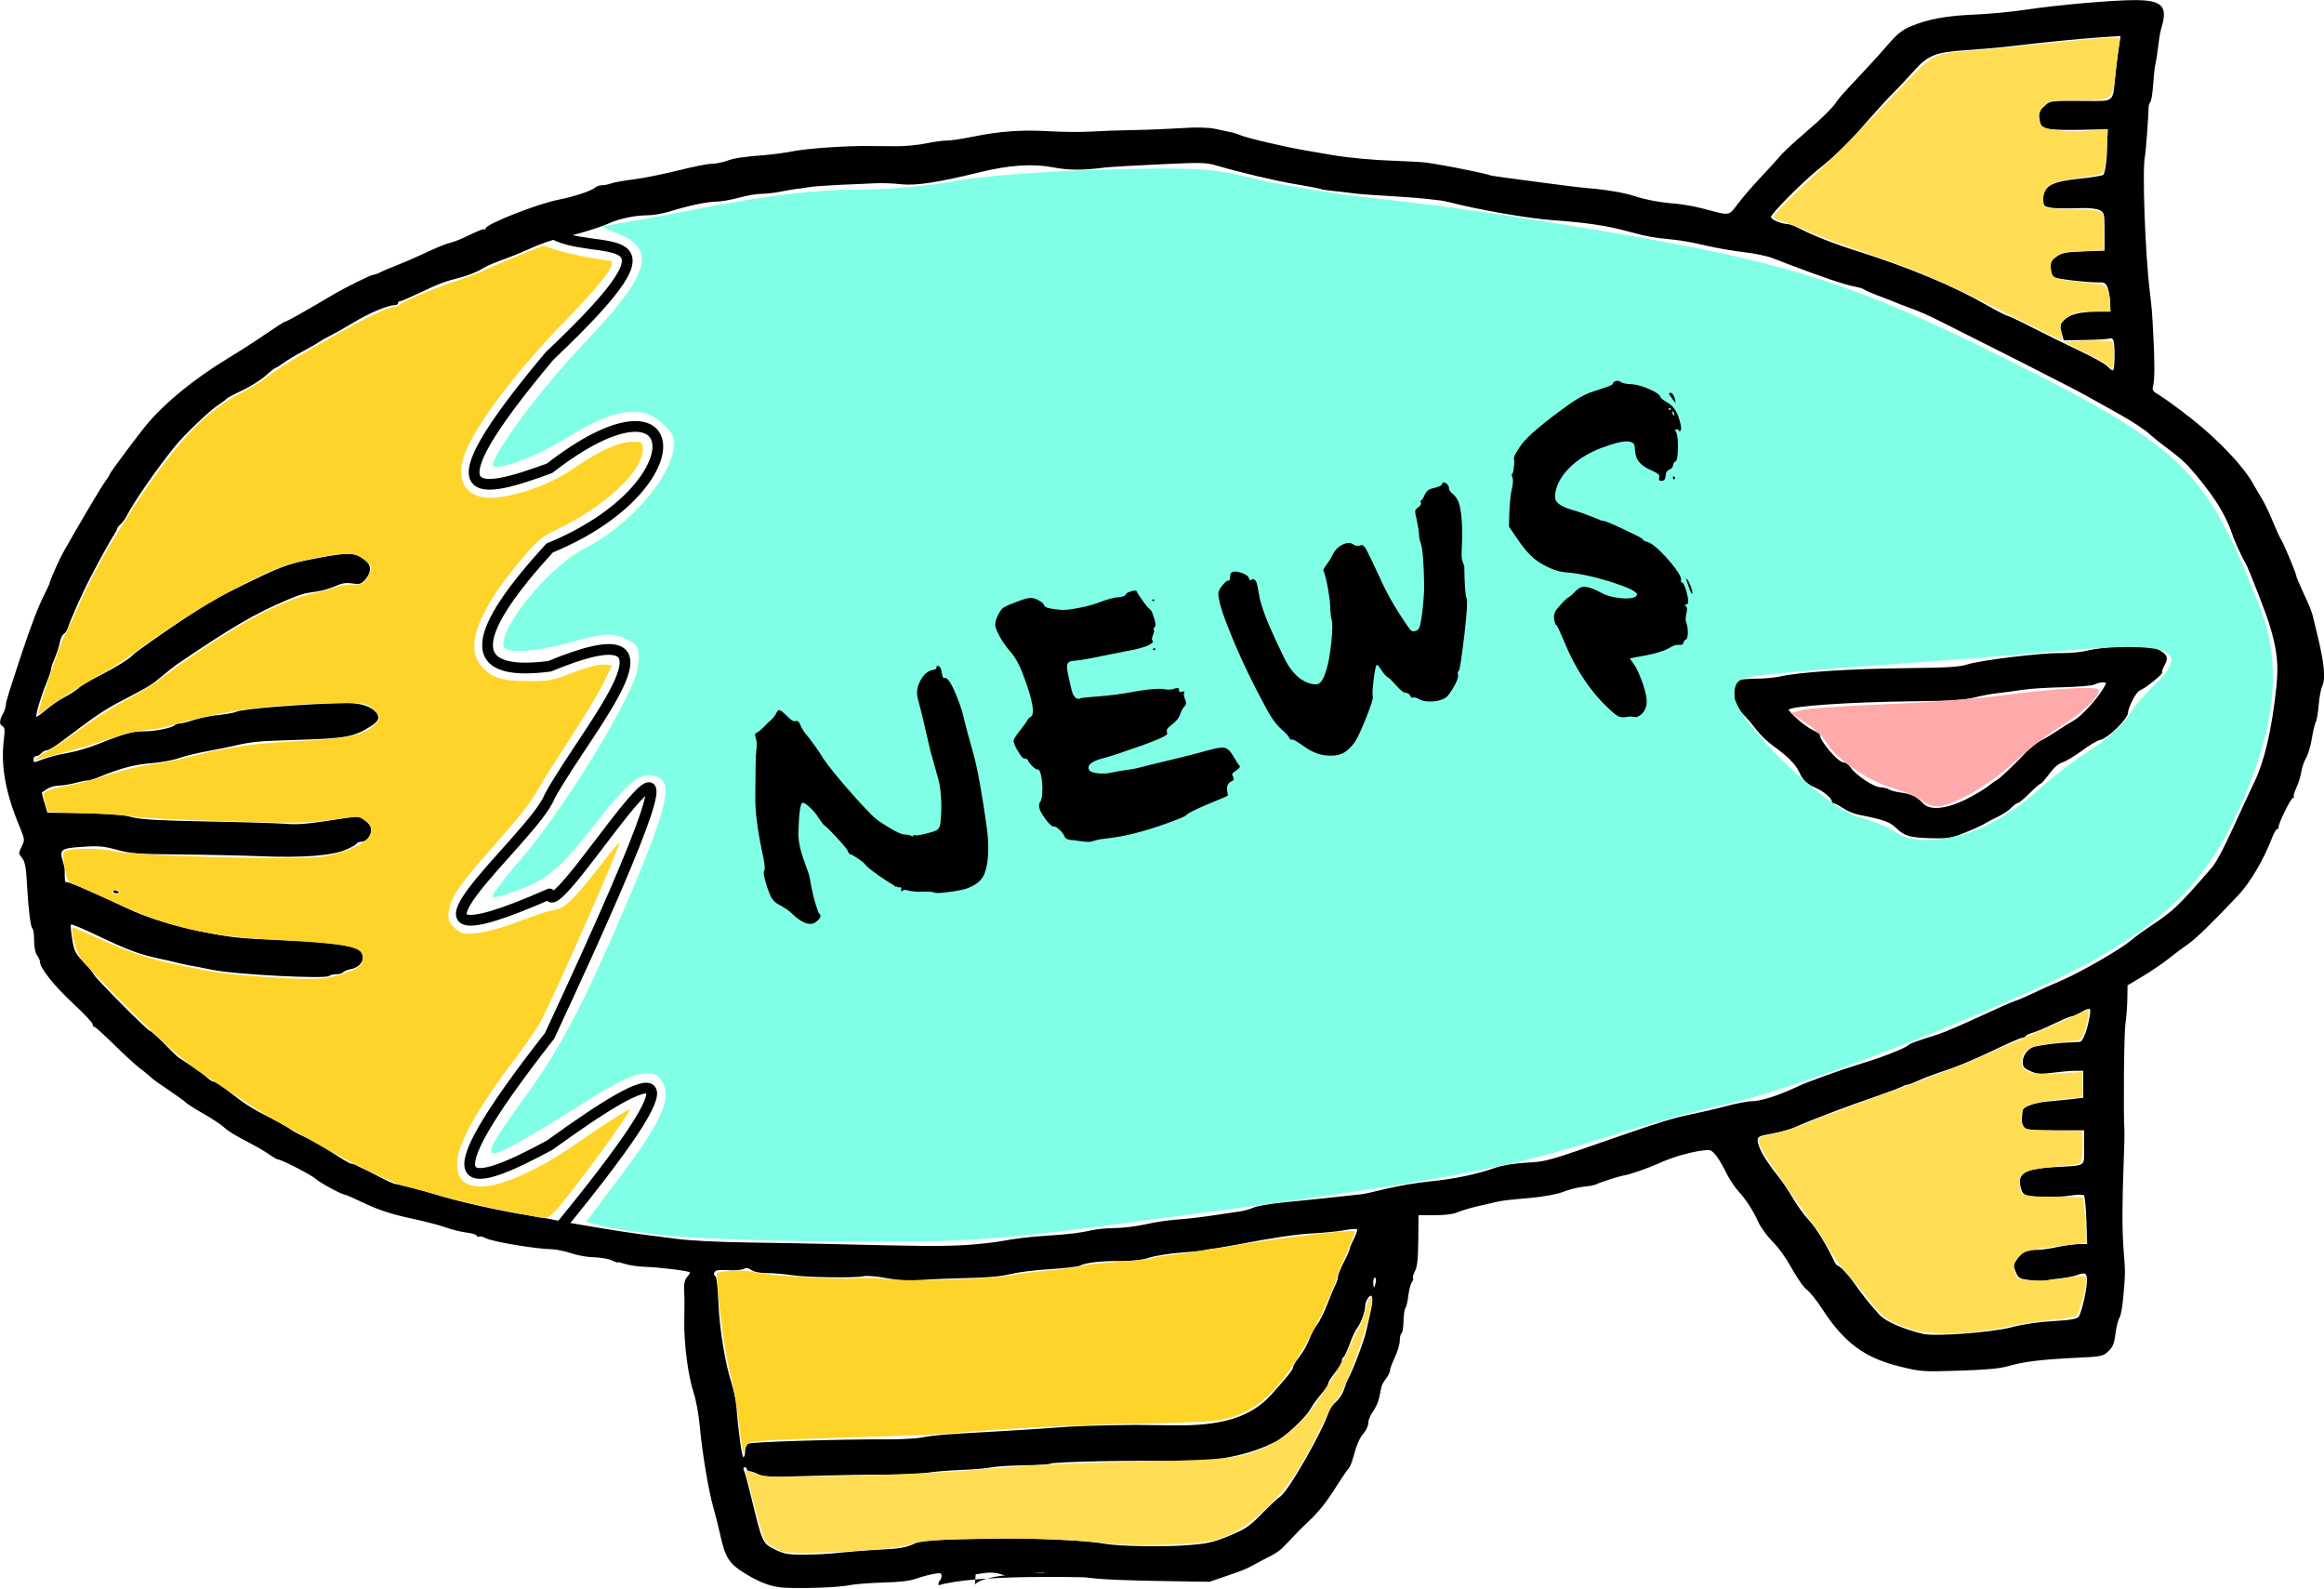
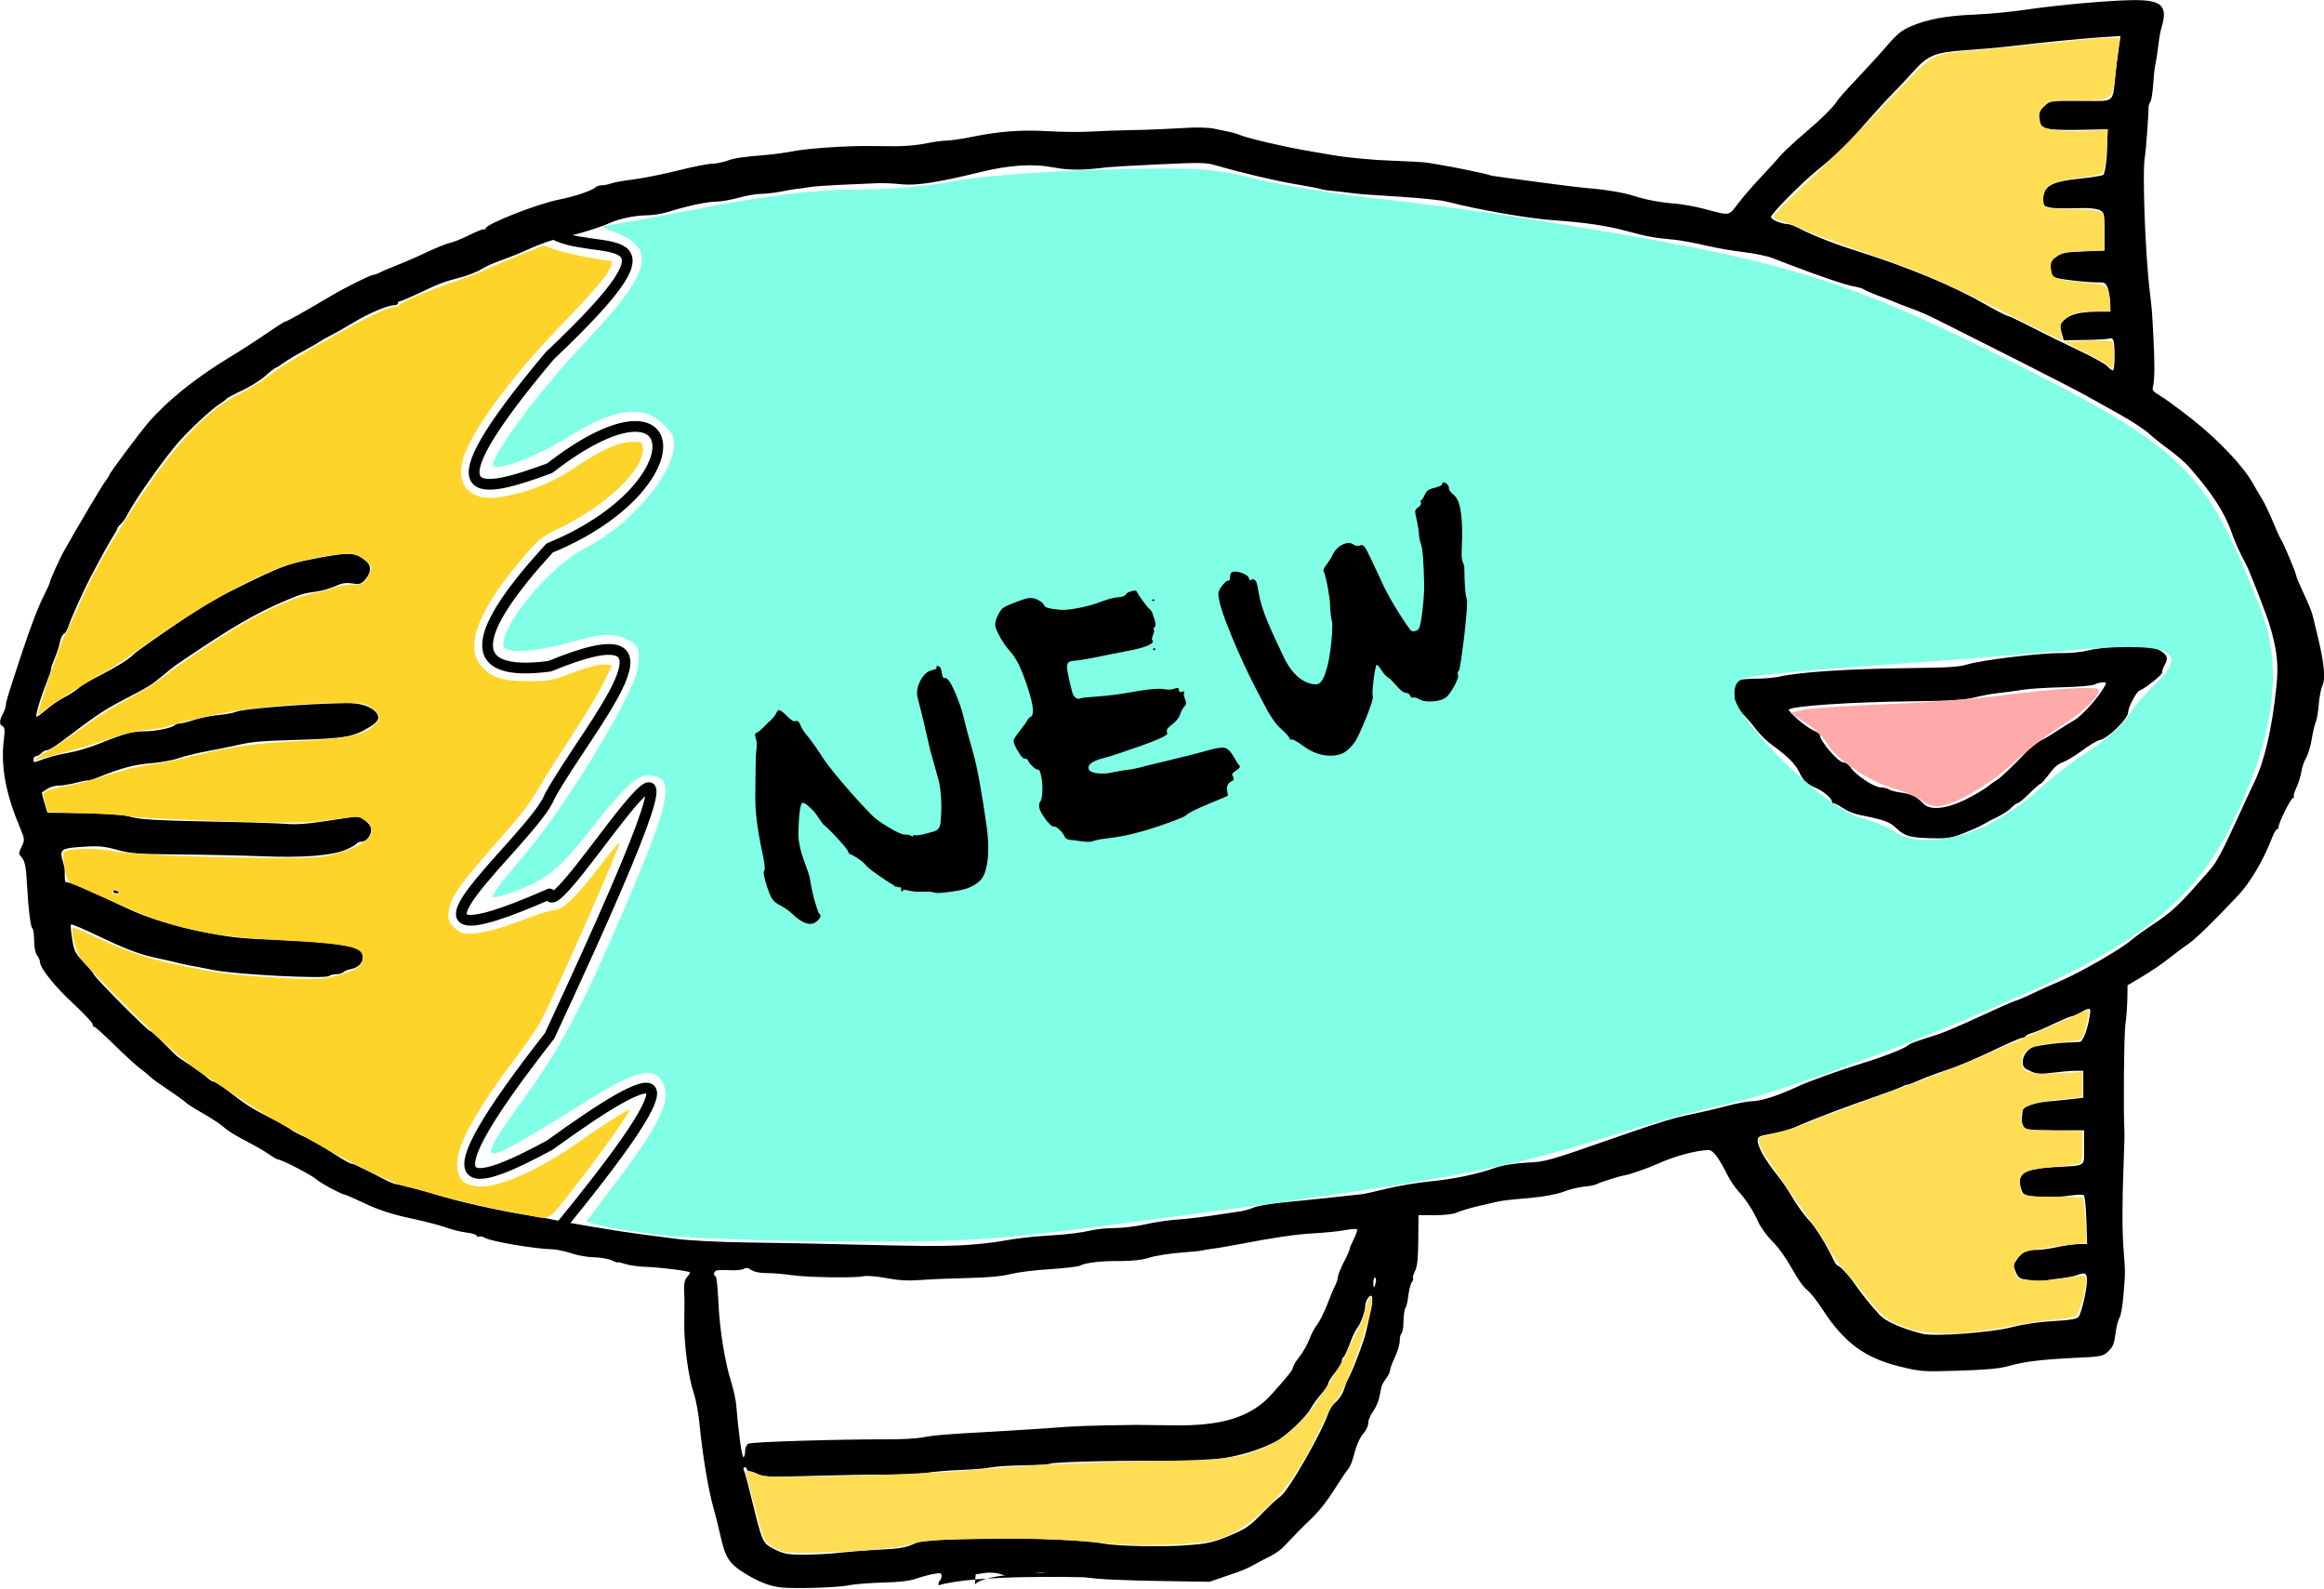
<svg xmlns="http://www.w3.org/2000/svg" xmlns:ns1="http://sodipodi.sourceforge.net/DTD/sodipodi-0.dtd" xmlns:ns2="http://www.inkscape.org/namespaces/inkscape" version="1.1" id="svg8" x="0px" y="0px" viewBox="0 0 832.8 569.2" style="enable-background:new 0 0 832.8 569.2;" xml:space="preserve">
  <style type="text/css">
	.st0{fill:#FFAAAA;}
	.st1{fill:#FFDD55;}
	.st2{fill:#FFD42A;}
	.st3{fill:none;stroke:#000000;stroke-width:9.246;stroke-linecap:round;stroke-linejoin:round;stroke-miterlimit:4.725;}
	.st4{fill:#80FFE6;}
	.st5{enable-background:new    ;}
</style>
  <ns1:namedview bordercolor="#666666" borderopacity="1.0" fit-margin-bottom="0" fit-margin-left="0" fit-margin-right="0" fit-margin-top="0" id="base" ns2:current-layer="g4597" ns2:cx="1022.3179" ns2:cy="-1098.2415" ns2:document-units="mm" ns2:pageopacity="0.0" ns2:pageshadow="2" ns2:window-height="1001" ns2:window-maximized="1" ns2:window-width="1920" ns2:window-x="-9" ns2:window-y="-9" ns2:zoom="0.087500002" pagecolor="#ffffff" showgrid="false">
	</ns1:namedview>
  <g id="layer1" transform="translate(39.657,-30.796)" ns2:groupmode="layer" ns2:label="繝ｬ繧､繝､繝ｼ 1">
    <g id="g4597" transform="matrix(0.699,0,0,0.699,297.327,42.008)" ns2:export-xdpi="450" ns2:export-ydpi="450">
      <g id="g4605" transform="translate(-1470.398,-155.689)">
        <path id="path4518" ns2:connector-curvature="0" ns1:nodetypes="cccscccscccsccssccccsccsccscccccsccccccccscccscccsscccccccccccccccccccccccccccccccsscccccccsccccsccccsccccccccccsccccccccccccccccccscccccccccscccsccccscccccccccccccccsccccccccccccccccsscccscccscccccsccccccsccsscsccccccccccccccccscscsccccccccccccccccccccccsscccccccscsscccccsscccscscccsscsccscccscsccccccscccsssscccscscscsccscccccccccccccccccccccccscccscccccscccsccscccccccccccccccscccscscsccccsccssscccccsccccccsscccccsscscccccccsccccccsccccssscccsssccccsccccccccscsccscccscscccssscccccccccsssccccccscccsccsccccccscccscssccccccccscccccccscccccccsccccccccccccccccccccccccccccccccccccccccsssccccccccccccssscccccccccscssscccccccccsccsccccccccsccccccsscscccssccccccssccccssccscscscccsscccscccscscsccccccccccccccscsccccccccccccccccccccccccc" d="     M989.8,505.5c0.8-1.4,1.4-3.4,1.5-4.4c0-1.7,1.2-5.5,8.5-27.6c4.1-12.3,8.2-23.2,11.2-29c1.5-3,2.9-6,2.9-6.5     c0.1-1.1,4.9-11.8,6.7-15c6-10.8,19.5-33.7,21.4-36.2c1.3-1.8,2.4-3.5,2.4-3.8c0-0.8,15.6-21.7,20.1-26.9     c9.4-10.9,23.8-22.5,40.5-32.7c6.5-3.9,15.6-9.8,20.2-13c4.7-3.2,8.8-5.9,9.3-5.9c0.8,0,10.2-5.3,23.7-13.3     c6.9-4.1,20.2-10.7,21.5-10.7c0.6,0,2.3-0.6,3.6-1.3s5.2-2.3,8.5-3.6c3.3-1.3,8.2-3.4,11-4.7c9.8-4.6,14-6.3,17-7     c1.7-0.4,6-2.2,9.6-4c3.7-1.8,6.9-3.1,7.2-2.7c0.3,0.3,0.6,0.1,0.6-0.4c0-2.2,26.3-12.6,37.5-14.8c8-1.6,17.1-4.6,18.8-6.3     c0.6-0.6,2.2-1.1,3.4-1.1c1.2,0,3.4-0.4,4.9-1c1.4-0.5,6.5-1.4,11.3-2c4.8-0.6,14.9-2.6,22.5-4.5c7.6-1.9,15.5-3.5,17.5-3.5     c2,0,5.5-0.7,7.8-1.5c4.2-1.5,7.6-2,19.9-3c3.8-0.3,10.4-1.2,14.5-2c7.2-1.4,27.5-2.8,39-2.6c3,0,9.1,0.1,13.5,0.1     c4.4,0,11.2-0.6,15-1.4c3.8-0.8,8.7-1.5,10.8-1.5c2.1,0,8.2-0.9,13.5-2c13.8-2.8,24.9-3.6,38.7-2.8c6.6,0.4,16.3,0.5,21.5,0.2     c5.2-0.3,15.4-0.7,22.5-0.8s18.2-0.6,24.5-1c7.2-0.5,13.4-0.3,16.5,0.3c2.7,0.6,6.3,1.3,8,1.7c1.7,0.3,3.9,1,5,1.5     c3.7,1.6,21.9,5.9,34,8c6.6,1.1,12.9,2.2,14,2.4c7.7,1.3,20,2.5,32,2.9c7.7,0.3,14.9,0.7,16,0.9c1.1,0.2,4,0.7,6.5,1.1     c6.5,1,24.4,4.7,25.3,5.2c0.4,0.3,3.8,0.8,7.5,1.3s13.5,1.8,21.7,2.9s17.9,2.3,21.5,2.6c9.1,0.7,18.5,2.3,23.4,3.9     c6.2,2,13.3,3.4,21.2,4c3.9,0.3,10.6,1.5,15,2.7c13.6,3.6,12.5,3.8,17.5-2.8c2.4-3.2,7.6-9.2,11.5-13.3     c3.9-4.1,8.4-9.1,10.1-11.1c1.7-2,7.1-7,12-11.2c9.3-7.9,15.5-14.1,17.1-16.9c0.5-0.9,4.9-5.9,9.9-11.1     c4.9-5.2,11.9-12.8,15.5-17c5.3-6.2,7.6-8.1,12.5-10.2c8.5-3.6,18-5.4,33-6c7.2-0.3,18.9-1.4,26-2.5c16.9-2.5,43.5-4.8,55.5-4.9     c14.1,0,17.2,3,14,13.8c-0.6,1.9-1.2,5.1-1.4,7c-0.5,4.4-1.3,9.8-2,13c-0.3,1.4-0.7,5.8-1,9.9c-0.3,4.1-0.9,7.9-1.4,8.5     c-0.5,0.6-0.9,1.8-0.9,2.6c0,3.9-1.4,22.8-1.9,25.3c-1.4,7,0.1,49.3,2.5,69.2c1.2,10.4,1.1,9.2,1.8,22.5     c0.8,14.3,0.7,22.8-0.1,26c-0.6,2.1-0.1,2.8,3.2,4.7c2.1,1.2,9.7,6.7,16.8,12.3c13.3,10.5,26.1,23.9,31.1,32.8     c1.4,2.6,3.6,6.2,4.8,8.2c1.2,1.9,3.7,7.1,5.5,11.5c1.8,4.4,3.7,8.5,4.2,9.2c1.1,1.4,7.8,17.4,7.8,18.6c0,0.5,1.4,3.9,3.1,7.5     c3.5,7.5,4.9,11,5.4,13.2c0.2,0.8,1.3,5.4,2.5,10.3c3.3,13.7,4.1,21.7,2.4,25.3c-0.8,1.7-1.6,6.1-1.9,9.8     c-0.3,3.7-0.9,7.6-1.4,8.5c-0.5,1-1.5,4.9-2.1,8.7c-0.6,3.8-1.9,8.2-2.9,9.9c-1,1.7-2.2,4.9-2.5,7.3c-0.4,2.3-1.5,5.9-2.5,8     c-1,2.1-1.6,4.1-1.4,4.5c0.3,0.4,0.1,0.8-0.3,0.8c-1.2,0-7.8,13.5-7.5,15.2c0.1,0.4-0.2,0.8-0.7,0.8c-0.4,0-1.5,1.7-2.3,3.7     c-4.6,12.1-11.4,23.6-17.8,30.4c-14,14.8-21.4,21.9-25.6,24.9c-2.8,1.9-7.4,5.4-10.3,7.7c-2.9,2.3-8.8,6.3-13,8.8l-7.7,4.6     l-0.1,7.2c-0.1,3.9-0.5,9.6-1,12.7c-0.7,4.6-1.1,44.9-0.5,54.5c0.1,1.7-0.1,9.3-0.4,17c-0.8,20.8-0.8,33.9,0,44.5     c0.9,11.5,0.9,11.1-0.1,23c-0.4,5.2-1.3,10.5-2.1,11.6c-0.7,1.2-1.6,4.8-2,8.2c-0.6,4.9-1.3,6.6-3.6,8.8     c-2.8,2.7-3.3,2.8-18.6,3.5c-17.2,0.9-24.8,1.9-33.3,4.3c-3.8,1.1-11.4,1.8-24.8,2.2c-18.6,0.6-19.6,0.5-30.5-2.2     c-17.8-4.4-28.3-12.2-39.3-29.1c-2.9-4.5-6.5-9-8.1-10.2c-1.6-1.1-5-6-7.7-10.9c-2.8-5.1-6.9-10.9-9.9-13.8     c-2.8-2.8-6.1-7.3-7.3-10c-2.6-5.9-6.5-11.8-10.4-16c-1.5-1.7-3.8-5-5.1-7.5c-5.1-10.1-7.7-13.5-10.2-13.4     c-6.7,0.3-17.7,3.3-25.7,7c-4.6,2.1-14.3,5.5-16.8,5.9c-2.4,0.3-12.2,3.4-14.7,4.6c-0.9,0.5-3.9,1.1-6.7,1.3     c-2.7,0.3-7.4,1.4-10.3,2.6c-3.1,1.2-9.9,2.5-16.3,3.1c-12.7,1.1-15.1,1.4-18.5,2.2c-1.4,0.3-5.6,1.3-9.5,2.2     c-3.8,0.9-8.4,2.3-10.2,3.1c-1.9,0.9-6.4,1.4-11.5,1.4l-8.3,0l-0.1,12.8c-0.1,9.5-0.5,13.6-1.7,15.9c-0.9,1.7-1.3,3.3-1,3.6     c0.3,0.3,0.1,1.2-0.6,2c-0.6,0.8-1.4,3.8-1.8,6.8c-0.3,2.9-1,5.9-1.5,6.5c-0.5,0.6-0.9,3.7-1,6.8c0,3.1-0.5,5.9-1,6.2     c-0.5,0.3-0.9,2-0.9,3.7c0,1.8-1.1,5.6-2.5,8.5c-1.4,2.9-2.5,6-2.5,6.8s-0.9,2.7-2.1,4.2c-1.1,1.5-2.2,3.4-2.3,4.2     c-0.2,0.8-0.6,3.2-1.1,5.4c-0.4,2.2-1.9,5.4-3.2,7.2c-1.3,1.8-2.4,4.3-2.4,5.7c0,1.4-1,3.8-2.3,5.3c-2.4,2.9-3.6,5.8-5.6,13     c-0.6,2.3-1.7,4.8-2.4,5.5c-0.7,0.7-3.3,4.5-5.7,8.3c-5.4,8.6-9.3,13.5-14.4,18.3c-3.6,3.4-5.6,5.4-13.2,13.4     c-1.4,1.5-4.4,3.6-6.7,4.7c-2.3,1.1-5.5,2.8-7.1,3.7c-5.1,2.8-6.3,3.4-15.3,6.4l-8.7,3l-25.5-0.4c-14-0.2-28.5-0.8-32.1-1.2     l-6.6-0.7c0,0-56.1-1.6-74.7,4.1c-0.2-1,0.1-2.1,0.6-2.4c0.5-0.3,0.9-1.4,0.9-2.4c0-1.5-0.6-1.7-4.2-1c-2.3,0.4-6.3,1.5-8.8,2.4     c-3.1,1.1-8.4,1.8-17,2c-6.9,0.2-14.5,0.8-17,1.3c-4.6,1.1-21.7,1.8-32.5,1.4c-6.7-0.2-12.6-2.2-20-6.6     c-9.3-5.5-11.3-8.4-14-20.7c-0.9-4.1-2.5-10.5-3.6-14.3c-2.4-8.4-5.6-27.6-6.9-41.6c-0.5-5.7-1.9-13.2-3-16.5     c-2.9-8.6-5.1-25.4-4.9-37.1c0.1-5.5,0.1-10.4,0.1-11c0-0.5-0.1-2.9-0.2-5.3c-0.1-2.9,0.4-4.9,1.6-6.3c1-1.1,1.6-2.1,1.4-2.3     c-0.9-0.8-15.8-2.6-22.4-2.8c-3.8-0.1-8.7-0.8-10.8-1.5c-2.1-0.7-3.8-1.1-3.8-0.8c0,0.3-1.3-0.2-3-1c-1.6-0.8-5.6-1.5-8.8-1.6     c-3.2,0-8.5-0.9-11.8-2c-3.3-1.1-7.6-2-9.5-2.1c-8.6-0.1-31.3-3.9-34.8-5.8c-1.2-0.7-2.7-1-3.2-0.7c-0.5,0.3-1,0.1-1.2-0.5     c-0.2-0.6-2.6-1.3-5.3-1.6s-7.5-1.5-10.5-2.6c-3-1.1-11.4-3.3-18.6-4.8c-9.2-2-15.9-4.2-22.7-7.4c-5.3-2.5-10-4.6-10.4-4.6     c-1.6,0-12.8-6.1-14.9-8c-2.1-2-17.6-10-19.3-10c-0.5,0-2.7-1.2-4.8-2.7s-6.6-4.1-9.9-5.8c-8.7-4.6-10.6-5.8-13.5-8.3     c-1.4-1.3-6.1-4.4-10.5-6.9s-8.5-5.1-9-5.8c-0.6-0.6-4.4-3.3-8.5-6.1c-4.1-2.7-8.3-5.7-9.2-6.6c-0.9-0.9-3.4-3-5.5-4.5     c-2.1-1.6-8-7-13.2-12.1c-5.2-5.1-9.8-9.3-10.3-9.3c-0.5,0-0.8-0.6-0.8-1.3s-4.5-5.5-10-10.6c-9.6-8.9-17-18.2-17-21.3     c0-0.8-0.7-2.3-1.5-3.4c-0.9-1.2-1.5-4.2-1.5-7.6c0-3.1-0.4-5.9-0.9-6.2c-0.9-0.6-2.1-10.2-2.7-21.6c-0.5-9.9-1.1-13-2.9-14.9     c-1.5-1.7-1.5-2.1,0.1-5.4c1.7-3.5,1.6-3.7-0.9-9.9c-7.4-17.5-9.9-31.6-8.2-45.2c0.6-4.9,0.5-6-0.9-6.8     C988,511.2,987.9,508.8,989.8,505.5L989.8,505.5z M1007.1,530c5.6-2.2,10.5-3.5,16.3-4.5c3.6-0.6,10.6-2.6,15.5-4.6     c13.2-5.3,17.4-6.4,23.3-6.4c5.6,0,14.1-1.7,15.6-3.1c0.5-0.5,1.7-0.9,2.6-0.9c0.9,0,4.3-0.8,7.5-1.9c3.2-1,9-2.2,12.8-2.5     c3.8-0.4,7.6-1.1,8.6-1.6c2.8-1.5,35.1-4.1,56-4.5c6.7-0.1,11.8,1.2,14.8,3.8c3.3,2.9,2.8,5.3-1.7,8.1c-8.7,5.5-12.6,6.2-38.5,7     c-19.4,0.6-22.5,0.9-31.5,3c-3.6,0.8-10.1,2.1-14.5,2.9c-4.4,0.8-10.5,2.3-13.5,3.3c-3,1.1-9.4,2.3-14.2,2.7     c-9,0.7-15.6,2.5-26.4,6.8c-3.4,1.4-6.3,2.3-6.5,2.1c-0.2-0.2-2.8,0.3-5.8,1.1c-3,0.8-7,1.5-9,1.5c-1.9,0-4.6,0.8-6,1.7     c-1.4,0.9-2.6,1.7-2.7,1.8c-0.1,0.1,0.4,2.5,1.3,5.3l1.5,5.1l7.7,0.1c23,0.3,30.3,0.7,35.7,2.2c4.6,1.2,13.6,1.7,38.7,2.2     c18,0.3,36.1,0.9,40.2,1.2c5.5,0.5,11.5,0,22.4-1.7l14.9-2.3l3.2,2.3c2.1,1.5,3.2,3.2,3.2,4.8c0,3-2.6,6.1-5.1,6.1     c-1,0-2.1,0.4-2.4,1c-0.3,0.5-2.7,1.9-5.3,3c-7.1,3.1-21.9,4.3-43.8,3.4c-10.4-0.4-29.6-0.8-42.5-0.9     c-20.6-0.2-24.4-0.5-31.3-2.4c-6.6-1.8-9.3-2.1-17.7-1.5c-10.9,0.7-11.8,1.3-10,7.4c1,3.6,1,3.2,1,7.6c0,2,0.3,3.4,0.6,3.1     c0.3-0.3,3.6,0.8,7.2,2.4s8,3.6,9.7,4.3s8,3.6,14,6.5c11.1,5.3,25.1,9.5,42.5,12.9c11.5,2.3,17.9,2.9,38,3.6     c20,0.7,36.6,2.8,38.8,4.8c4,3.6,1.7,9-4.2,10.1c-1.6,0.3-3.4,1-3.9,1.6c-0.6,0.6-2.2,1-3.6,1c-1.4,0-3,0.4-3.6,0.9     c-1.7,1.6-47.7-0.7-59.5-3.1c-5.8-1.2-11.2-2.2-12-2.3c-0.8-0.1-3.3-0.7-5.5-1.2c-2.2-0.6-6.7-1.6-10-2.3     c-10-2.1-16.4-4.5-30.9-11.4c-7.6-3.7-14.1-6.4-14.4-6.1c-0.3,0.3,0,3.6,0.6,7.4c1,6.3,1.6,7.4,6.1,12.2c2.8,2.9,5,5.6,5,6     c0,1.1,27.6,28.9,28.7,28.9c0.5,0,3.7,2.8,7,6.2c3.3,3.4,6.7,6.7,7.5,7.3c0.8,0.5,4,2.7,7.2,4.8c3.1,2.1,6.7,4.7,7.8,5.8     c1.2,1.1,2.6,2,3.3,2c0.7,0,4.3,2.4,8.1,5.3c8.8,6.8,11.1,8.2,21.4,13.5c4.7,2.4,9.2,5,10,5.7c0.8,0.7,4,2.4,7.1,3.8     c3.1,1.4,9.5,5.1,14.2,8.1c4.7,3.1,9,5.6,9.6,5.6c0.6,0,1.9,0.4,2.8,0.9c1,0.5,3.1,1.6,4.7,2.3c1.7,0.8,5.3,2.6,8.1,4.1     c2.8,1.5,6,2.9,7,3.1c7,1.4,13.1,3,21.4,5.6c10.8,3.4,33.2,8.4,46.5,10.4c5,0.8,11,1.8,13.5,2.4c6.4,1.4,35.1,6.2,44,7.3     c4.1,0.5,12.4,1.6,18.5,2.4c6.6,0.9,21.5,1.7,37.5,1.9c14.6,0.2,35.7,0.6,47,0.9c41,1,49.7,1.1,62.5,0.5     c7.2-0.4,16.6-1.4,21.1-2.3c4.5-0.9,13.9-2.1,21-2.5c13.5-0.9,18-1.5,24.8-3c2.3-0.5,7.3-1,11.3-1c3.9,0,10.9-0.9,15.5-1.9     c4.6-1.1,12.2-2.2,16.8-2.5c4.7-0.3,12.8-1.3,18-2.1c5.2-0.8,11.3-1.7,13.5-2c2.2-0.3,5.4-1.2,7.2-2c1.8-0.8,8.1-1.9,14-2.5     c10.6-1,37.9-3.9,41.8-4.4c1.1-0.1,6.7-1.4,12.5-2.8c5.8-1.4,15.7-3.1,22-3.7c12.4-1.2,24.3-3.7,33.6-7c3.6-1.3,9.6-2.2,15.8-2.6     c10.6-0.6,10-0.4,48.1-13.7c20.4-7.1,28-9.4,37-11.2c4.4-0.9,12.3-2.7,17.5-4.1c5.2-1.4,11.1-2.5,13-2.5c4.8,0,13.6-2.9,23.5-7.5     c5.2-2.5,23.7-9.1,33-11.9c10.3-3.1,21.3-7.4,23.5-9.1c1.4-1.2,3.9-2.1,15.9-5.9c3-1,12.4-5,21-9c8.6-4,16.7-7.6,18.1-8     c1.4-0.4,5.2-2,8.5-3.6c3.3-1.6,10.1-4.7,15.1-6.8c9.5-4,30.8-16.2,35.9-20.7c1.6-1.4,6.8-5.2,11.5-8.3c9-6,12.9-9.6,22.6-20.6     c3.3-3.8,6.5-7.3,7-8c2.5-2.7,6.4-10.1,13-24.6c3.9-8.5,8-17.4,9.2-19.8c5.1-10.6,9-27.2,11.2-48.7c1.2-11.5,0.4-18.9-3.6-32     c-1.7-5.6-10-26.9-11.6-30c-3.6-6.7-6.1-12.2-7.8-17.2c-3.5-10.1-10.5-20.8-22.4-34.1c-1.7-1.8-5.9-5.5-9.5-8.1     c-3.6-2.6-8.3-6.4-10.5-8.4s-8.9-6.4-15-9.8c-6-3.4-13.7-7.6-17-9.5c-3.3-1.9-18.4-9.6-33.5-17.3c-15.1-7.6-32.3-16.3-38.1-19.2     c-10.3-5.2-12.6-6.2-19.9-8.9c-1.9-0.7-4.9-1.8-6.5-2.5c-1.6-0.7-5.7-2.3-9-3.5c-3.3-1.3-6.4-2.6-7-3.1s-2.8-1.1-5-1.5     c-4.8-0.9-16.1-4.7-34-11.5c-1.1-0.4-4.5-1.7-7.5-2.9c-3-1.2-9.7-2.6-15-3.2c-5.3-0.6-14.1-2.1-19.6-3.4     c-5.5-1.3-12.9-2.7-16.5-3c-11-1.1-13.2-1.5-24-4.4c-10.3-2.8-21.2-4.4-38-5.6c-12.7-0.9-38.4-5.4-53-9.2     c-1.4-0.4-3.4-0.7-4.5-0.9c-1.1-0.1-3.8-0.4-6-0.7c-2.2-0.3-8.7-0.8-14.5-1.2c-15.2-0.9-22-1.4-26-2c-1.9-0.3-5.9-0.7-8.9-1     c-3-0.3-5.7-0.7-6.1-1c-0.4-0.2-6-1.3-12.6-2.4c-11.2-1.9-28.4-6-41.1-9.7c-5-1.5-8.2-1.5-29.2-0.5c-13,0.6-25,1.3-26.6,1.5     c-12.6,1.6-18.9,1.6-27.2,0.1c-11-2.1-22.8-1.3-38.3,2.5c-21.2,5.2-32.4,6.9-40,6.1c-4.1-0.5-10.2-0.7-13.5-0.5     c-3.3,0.2-11.4,0.5-18,0.8c-6.6,0.3-13.7,0.8-15.9,1.2c-2.1,0.4-5.1,0.8-6.5,0.9c-1.4,0.2-5.1,0.8-8,1.4c-3,0.6-7.4,1.1-9.8,1.1     c-2.4,0-7.6,0.9-11.6,2c-4,1.1-9.1,2-11.4,2c-4.6,0-14.2,2-24.2,5.1c-3.5,1.1-8.5,1.9-11.2,1.9c-6.2,0-14.3,1.7-19.4,4     c-5.4,2.4-16.4,5.8-24.8,7.5c-3.8,0.8-10.8,3.2-15.6,5.4c-4.8,2.2-11.5,4.9-15,6.1c-3.5,1.2-8.1,3.2-10.3,4.6     c-2.2,1.4-7.2,3.4-11.2,4.4c-8.1,2.1-9.8,2.7-21.4,8.2c-4.5,2.1-8.7,3.9-9.2,3.9s-1,0.4-1,1s-0.9,1-1.9,1c-3.3,0-13.3,4.2-21.1,9     c-4.1,2.5-9.3,5.4-11.5,6.5c-2.2,1.1-4.7,2.5-5.5,3.1c-0.8,0.6-4.6,2.8-8.5,4.9c-3.8,2-8.4,4.8-10.2,6.1     c-1.8,1.3-3.5,2.4-3.8,2.4c-0.4,0-2.8,1.8-5.3,4.1c-2.6,2.3-8,5.7-12.1,7.6c-4.1,1.9-7.7,3.8-8,4.3c-0.3,0.4-1.9,1.6-3.6,2.7     c-4.3,2.6-17.6,15.2-22.7,21.5c-9.3,11.4-21.4,28.9-24.9,35.9c-0.7,1.4-2.1,3.2-3,4.1c-1,0.9-1.8,1.9-1.8,2.3     c0,0.4-0.8,1.9-1.8,3.4c-1.6,2.3-7.6,13.3-12.5,22.7c-3.4,6.6-9.5,20.2-10.6,23.7c-0.6,2-1.8,3.9-2.5,4.2c-0.7,0.3-1.6,2.2-2,4.3     s-1.6,5.7-2.6,8c-1,2.3-1.9,4.8-1.9,5.6c0,0.8-1.2,4.3-2.6,7.8c-2.9,7.1-5.5,16.1-4.9,16.7c0.2,0.2,2.4-1.4,4.9-3.5     c2.5-2.2,6.6-5,9.3-6.4c2.6-1.3,5.9-3.5,7.3-4.7c1.4-1.3,6.6-4.3,11.5-6.8c7.7-3.9,14.7-8.3,16.5-10.3c1.1-1.3,15.1-11.1,25-17.7     c13.6-9,18.3-11.7,31-17.9c18.9-9.3,23.5-11.1,35.5-13.4c19.8-3.9,22.7-3.8,28.3,1.3c2.6,2.4,2.2,5.9-1.1,9.5     c-1.8,1.9-2.7,2.2-6.4,1.6c-3.2-0.5-5.4-0.1-8.6,1.4c-2.4,1.1-6.5,2.3-9.3,2.7c-7.4,1.1-7.4,1.1-15,4.2     c-16.3,6.8-29,14.2-56.9,33.2c-1.2,0.8-4.6,3.5-7.6,6c-5.8,4.8-6.1,5-21,12.8c-8.8,4.6-13.5,7.8-30.4,20.6     c-3.3,2.5-6.7,4.6-7.6,4.6c-0.9,0-2.2,0.7-2.9,1.5c-0.7,0.8-1.9,1.5-2.6,1.5s-1.4,0.7-1.4,1.6     C1005.3,530.2,1005.8,530.5,1007.1,530L1007.1,530z M1047.8,596.1c0.8,0.3,1.5,0.8,1.5,1c0,0.2-0.7,0.4-1.5,0.4     c-0.8,0-1.5-0.4-1.5-1C1046.3,596,1047,595.8,1047.8,596.1z M1878.8,488.5c1.5-0.6,5.9-1,9.9-1c4,0,9.2-0.5,11.6-1     c10.6-2.4,34.8-4,66.6-4.4c19.5-0.2,26.1-0.6,30-1.9c7.1-2.2,37.4-5.9,47.6-5.8c4.8,0.1,11.1-0.5,14.3-1.4     c3.2-0.8,11.4-1.8,18.4-2.2c11.8-0.6,13-0.5,17,1.5c5.2,2.6,6,4.5,3.8,8.3c-0.9,1.6-1.5,3.3-1.2,3.7c0.5,0.8-8.8,8.3-11.6,9.3     c-1.7,0.6-5.9,8.6-5.9,11.2c0,3.2-10.1,13.1-14.3,14.1c-1.6,0.3-5.7,2.8-9.2,5.4c-3.5,2.6-7.9,5.3-9.9,6     c-2.4,0.8-4.7,2.8-7.1,6.1c-2,2.7-3.9,4.9-4.3,4.9c-0.4,0-3,2.2-5.8,5c-2.7,2.7-5.4,5-6,5c-0.6,0-2.1,1.1-3.3,2.4     c-1.2,1.3-4.3,3.3-6.9,4.6c-2.6,1.2-5.4,2.7-6.2,3.2c-2.2,1.4-6.7,3.4-13.1,5.9c-4.5,1.7-7.4,2.1-14.5,1.9     c-11.2-0.3-13.9-1-18.3-5.2c-3.5-3.3-6-4.2-19-6.8c-2.5-0.5-6.2-2-8.2-3.4c-2.1-1.4-4.2-2.5-4.8-2.5c-0.6,0-1-0.4-1-1     c0-1.6-4.3-5.2-8-6.8c-4.7-2-6.8-4-8.7-8.2c-1.9-4-5.6-7.8-13.4-13.5c-3-2.1-7-6-8.8-8.5c-1.9-2.5-5.1-6.3-7.2-8.3     c-3-3-3.8-4.4-3.8-7.5c0-2.1-0.3-4.8-0.6-6C1876.2,490,1876.7,489.3,1878.8,488.5L1878.8,488.5z M1910.1,508.5     c2.6,2.3,6.2,4.8,8,5.6c1.8,0.8,3.2,1.8,3.2,2.3c0,3.1,9.4,14,12,14c1.1,0,2.7,1.1,3.6,2.4c2.7,4.1,11.6,10.1,15.4,10.4     c1.9,0.1,3.9,0.6,4.5,1.1c0.6,0.5,3.3,1.2,6.1,1.6c5.3,0.7,8.2,2.2,11.4,5.6c3.4,3.6,11.4,2.9,21.4-1.9c4.5-2.2,9.9-5.4,12-7.1     s4.2-3.1,4.5-3.2c0.7,0,9.8-8.7,15.1-14.4c1.9-2.1,5.3-4.7,7.5-5.8c2.2-1.1,6-3.4,8.5-5.1c2.5-1.7,6.2-4,8.2-5.1     c3.7-2,11.7-10.7,15.1-16.4c1.8-3,1.8-3.1-0.3-3.1c-1.2,0-3.1,0.5-4.2,1.1c-1.2,0.6-8.2,1.2-16.2,1.4c-7.7,0.2-17,0.7-20.6,1.3     c-3.6,0.6-9.2,1.3-12.5,1.7c-3.3,0.3-8.9,1.4-12.5,2.3c-4.9,1.2-12.3,1.7-30.5,1.9c-32.2,0.3-64.5,2.5-64.5,4.4     C1905.3,503.9,1907.5,506.2,1910.1,508.5L1910.1,508.5z M1355.2,793.9c0.5,0.3,1.1,6.3,1.4,13.3c0.6,13.9,3.4,31,6.7,41.3     c1.1,3.6,2.3,9,2.5,12c1,12.5,2.8,26,3.6,26c0.5,0,0.9-1.3,0.9-3c0-1.8,0.7-3.3,1.7-3.9c1.7-0.9,46.6-2.3,71.7-2.2     c6.6,0,14.5-0.4,17.5-1c6.6-1.2,11.6-1.6,37-3c10.7-0.6,24.7-1.5,31-2c10-0.8,20.7-1.2,42-1.4c3,0,11.1,0.1,18,0.2     c25.7,0.5,40.6-4.2,51.2-16.1c8.3-9.3,10.8-12.4,10.8-13.7c0-0.7,1.5-3.1,3.3-5.4c1.8-2.3,4.1-6.3,5.1-9s2.8-6,4-7.5     c1.2-1.5,3.5-6.1,5.1-10.2c1.6-4.1,3.4-8.6,4.2-10c0.7-1.4,1.3-3.3,1.3-4.2c0-0.9,1.4-4.3,3-7.5c1.7-3.2,3-6.2,3-6.7     s1-2.9,2.2-5.3c1.2-2.4,1.9-4.6,1.6-4.9c-0.3-0.3-3.2-0.1-6.4,0.5c-3.2,0.6-10.3,1.3-15.8,1.6c-9.3,0.5-20,2.1-40,5.9     c-4.4,0.8-9.8,1.8-12,2c-2.2,0.3-4.5,0.7-5.2,0.9c-0.7,0.2-5.6,0.7-11,1.1c-5.4,0.4-12.5,1.5-15.8,2.5c-4.1,1.3-8.9,1.8-15,1.8     c-9.8-0.1-17.9,0.8-20.9,2.4c-1,0.5-8,1.3-15.5,1.8c-7.5,0.4-16.5,1.6-20.1,2.5c-4.3,1.1-11.6,1.8-21.5,2c-8.2,0.2-19.1,0.6-24,1     c-6.8,0.5-11.2,0.3-17.9-0.9c-5.2-1-10.2-1.4-12-1c-4.4,1-29.6,0.6-37-0.6c-3.4-0.5-8.9-1-12.2-1c-3.8,0-6.8-0.6-8.2-1.6     c-1.6-1.1-2.7-1.3-4.1-0.5c-1,0.5-4.2,0.8-7.2,0.6c-2.9-0.2-5.9-0.1-6.7,0.2C1354.1,791.8,1353.9,793.1,1355.2,793.9     L1355.2,793.9z M1373.4,907c5.8,23.6,5.7,23.5,11.9,26.7c4.8,2.4,6.6,2.8,15,2.8c5.2,0,13.6-0.4,18.5-1c5-0.5,14.4-1.3,21-1.6     c9.2-0.4,13-1.1,16.5-2.7c4.8-2.2,7.3-2.4,48.5-3c15.9-0.2,40.9,1.1,49.8,2.7c7.1,1.3,29.9,1.7,41.7,0.8c11-0.8,13.7-1.4,22-4.8     c8.5-3.5,10.3-4.7,17-11.5c4.1-4.2,8.2-8,9.1-8.5c4-2.2,22-33.6,25.3-44.1c0.4-1.2,2-3.3,3.5-4.6s3.4-4.1,4.1-6.3     c0.7-2.2,1.6-4.6,2.1-5.4c2.3-4,8.6-20.6,9.4-25c0.3-1.4,1.2-5.4,2-8.8c1.8-7.3,1.2-11-1.2-7.7c-0.8,1.1-1.4,2.9-1.4,4     c0,2.9-2.3,9.1-4.1,11.3c-0.8,1-2.6,4.6-3.8,8.1c-1.3,3.4-2.7,6.5-3.2,6.8c-0.5,0.3-0.9,1.3-0.9,2.1c0,0.9-1.6,3.5-3.5,5.9     c-1.9,2.3-3.5,4.9-3.5,5.6c0,0.7-1.6,3.1-3.5,5.3c-1.9,2.2-4.4,5.6-5.5,7.6c-2.2,4.2-12.9,14.3-18,16.9c-14,7.2-32.5,10.7-52,10     c-17.8-0.6-62,0.2-63.6,1.3c-0.5,0.3-6.5,0.7-13.4,0.8c-6.8,0.1-14.5,0.6-17,1.1c-2.5,0.5-9.5,1.1-15.5,1.3s-14,0.9-17.8,1.5     c-3.7,0.6-12.7,1-20,0.9c-7.3-0.1-24.3,0.2-37.9,0.6c-21.8,0.7-25,0.6-27.9-0.8c-1.8-0.9-3.9-1.6-4.6-1.6s-1.3-0.5-1.3-1     c0-0.5-0.5-1-1.1-1c-0.7,0-0.8,0.7-0.4,1.8C1370.2,894.2,1371.8,900.4,1373.4,907L1373.4,907z M1524.1,945.9     c-0.4-0.4-4.8-0.1-9.9,0.6c-7.3,1-9.9,1-12.9,0c-2.3-0.8-5.5-1-8.3-0.6l-4.5,0.7l-0.4,5.2C1493,945.9,1524.1,945.9,1524.1,945.9     L1524.1,945.9z M1692.7,799.5c0.2,0,0.6-1.1,0.9-2.5c0.3-1.4,0.1-2.5-0.4-2.5c-0.5,0-0.9,1.1-0.9,2.5     C1692.3,798.3,1692.5,799.5,1692.7,799.5z M1891.9,731.2c1.4,2.5,4.6,7.1,7,10.1c2.5,3,6.3,8.6,8.5,12.4     c2.2,3.8,5.9,8.9,8.2,11.3c3.5,3.7,8.7,12,13.1,21.2c0.6,1.2,1.4,2.2,1.7,2.2c1.2,0,6.2,5.5,9.3,10.1c2.7,4,7.9,10.5,12.2,15.1     c3.1,3.4,11.6,7.1,22,9.7c6.1,1.5,34.9-0.6,45.4-3.3c6.1-1.6,14-2.8,21.5-3.2c8.8-0.5,12.2-1.1,13.1-2.2c1.5-1.9,4.3-14,4.3-18.7     c0-3.8-0.9-4.3-5.3-2.6c-1.4,0.5-5.1,1.2-8.3,1.6c-3.2,0.3-6.7,0.9-7.7,1.1c-1,0.3-4.5,0.2-7.8-0.2c-5.6-0.7-6-0.9-7.4-4.2     c-1.4-3.2-1.3-3.7,0.6-6.4c2.7-3.8,4.9-4.9,10.1-4.9c2.4,0,7.2-0.7,10.8-1.5c3.6-0.8,8.4-1.4,10.8-1.5l4.3,0l-0.4-12.1     c-0.2-6.7-0.8-12.5-1.3-12.9c-0.5-0.4-3.1-0.4-5.9,0c-6,1-16.6,1.2-21.7,0.3c-3.2-0.5-3.9-1.1-4.7-4.1c-2-7.3,1.7-9.7,16.9-10.6     c17.2-1,15.5,0.1,15.5-10.2V719H2042c-13.2,0-15-0.2-16.2-1.8c-0.7-1-1.2-3-1-4.5c0.2-1.5,0.4-3.2,0.4-3.8     c0.1-1.9,6.2-4.1,13.1-4.7c3.6-0.3,9.1-0.9,12.2-1.2l5.8-0.7v-6.9v-6.9l-4.3,0c-2.3,0-7.5,0.5-11.5,1c-6.1,0.8-7.9,0.7-11.2-0.8     c-3.4-1.5-4-2.1-4-4.9c0-3.5,3-7.1,6.5-7.8c4.4-0.9,12.2-1.9,16.5-2c2.5-0.1,5.3-0.3,6.2-0.3c1.7-0.1,4.1-6.6,5.2-13.9     c0.6-3.8,0-3.9-4.8-1.2c-2,1.1-4.1,2-4.7,2s-4.8,1.8-9.2,3.9c-4.5,2.2-9.4,4.2-10.9,4.6c-1.5,0.4-3,1.1-3.3,1.6     c-0.3,0.5-1.1,0.9-1.9,0.9c-0.7,0-7.8,3.1-15.7,6.9c-7.9,3.8-18.2,8.1-22.9,9.6c-4.7,1.5-10.9,3.8-13.8,5.1     c-2.9,1.3-5.7,2.4-6.3,2.4c-0.5,0-1.8,0.4-2.7,1c-1,0.5-6.2,2.5-11.7,4.4c-17.3,6-32.3,11.6-44,16.7c-2.2,0.9-7.3,2.3-11.2,3     c-6.6,1.2-7.2,1.5-7.2,3.7C1889.3,725.5,1890.5,728.6,1891.9,731.2L1891.9,731.2z M1899.6,253.3c1.8,0.7,4.1,1.2,5.1,1.2     c1,0,3.4,0.9,5.4,1.9c7.7,4,18.1,8.1,30.5,12c26.5,8.4,49.3,17.9,66.5,27.8c5.1,2.9,9.8,5.3,10.3,5.3c0.6,0,6.3,2.7,12.7,6     c6.4,3.3,17.3,8.6,24.2,11.9c6.9,3.2,13.4,6.9,14.4,8c1,1.2,2.3,2.1,2.8,2.1c1,0,1.2-13,0.2-15.4c-0.3-0.9-1-1.3-1.6-1     c-0.5,0.3-6.1,0.7-12.4,0.8l-11.4,0.2l-1.1-4c-1-3.6-0.9-4.2,1.3-6.4c3-3,8.1-4.2,17-4.3l6.8,0l-0.2-4.8c-0.1-2.6-0.7-6-1.3-7.5     c-0.9-2.3-1.7-2.8-4.6-2.7c-5.8,0.1-22.2-1.8-23.2-2.8c-0.5-0.5-1.1-2.4-1.5-4.3c-0.5-3-0.2-3.7,2.8-5.9c3-2.2,4.5-2.5,14.1-2.9     l10.8-0.4v-9.7c0-9.2-0.1-9.8-2.4-11c-1.3-0.7-5.2-1.2-8.8-1.1c-20.2,0.5-21.8,0-20.2-6.5c1.3-5.3,5.4-7.2,18.9-8.6     c6-0.6,11.3-1.5,11.8-1.9c1.1-0.9,2.1-8.8,2.1-16.9l0-6.5l-13.5,0.3c-7.4,0.2-15.1-0.1-17-0.5c-3.1-0.7-3.6-1.3-4.2-4.8     c-0.6-3.5-0.4-4.3,2.3-6.7c3.2-3,2.6-2.9,21.7-2.8c14.2,0.1,13.5,0.7,14.7-11.5c0.7-7,0.8-7.8,2.1-16.9l0.7-4.9l-10.4,0.7     c-10.4,0.7-30.5,2.7-47.4,4.7c-5,0.6-14.7,1.4-21.7,1.9c-15.3,1-19.3,2.6-26.4,10.6c-2.7,3-7.6,8.3-11,11.7     c-3.4,3.4-9.6,10.3-13.9,15.2c-9,10.4-13.9,15.2-24.9,24.2c-8.5,7-23.4,22.1-23.5,23.8C1896.3,251.6,1897.8,252.6,1899.6,253.3     L1899.6,253.3z" />
        <path id="path4524" ns2:connector-curvature="0" class="st0" d="M1973.6,550c-1.7-1.6-8.5-4.5-15-6.4     c-12.6-3.6-29.6-15.3-33.9-23.3c-1.4-2.6-6.2-7.2-10.5-10l-7.9-5.2l5.8-1.5c3.2-0.9,22.5-2.2,42.9-3c20.4-0.8,46.7-2.8,58.5-4.4     s28.3-3.3,36.8-3.7c13.2-0.6,15.1-0.2,13.6,2.6c-2.6,4.8-10.5,11.6-21.4,18.3c-5.3,3.3-15.1,11-21.8,17.1     c-12.6,11.6-31.5,22.5-39.3,22.5C1978.7,553,1975.3,551.6,1973.6,550z" />
        <path id="path4530" ns2:connector-curvature="0" class="st1" d="M2015.8,299.7c-33.4-16.8-43.6-21.1-72.2-30.9     c-11.4-3.9-24.4-8.7-28.9-10.8s-10.3-4.2-12.8-4.9c-3.6-0.9-4.5-1.6-4-3c0.3-1,6.3-7.1,13.1-13.6c17.6-16.5,32.7-31.7,50.5-50.6     c17.3-18.4,17.9-18.8,35.6-20.1c5-0.4,20-1.8,33.2-3.2c37.1-3.9,45.5-4.4,44.8-2.5c-0.3,0.9-1.2,7.1-1.9,13.8     c-1.9,17.7-1.2,17.1-19.1,17.1c-14.2,0-14.9,0.1-17.7,2.6c-3.2,3-3.8,8-1.2,10.6c2.2,2.2,13.8,3.3,24.8,2.4l9-0.7l-0.7,10     c-0.4,5.5-1.1,10.7-1.6,11.7c-0.6,1.2-3.6,2.1-10.3,2.9c-12.6,1.6-17.1,3-19,5.8c-2.2,3.1-2.1,8.9,0.1,9.8     c0.9,0.4,6.7,0.7,12.8,0.7c6.1,0,12.3,0.5,13.8,1c2.7,1,2.7,1.3,2.7,10.6v9.6l-10.6,0.4c-8.9,0.3-11.1,0.8-13.7,2.7     c-2.3,1.8-3,3.1-2.8,5.8c0.3,5.7,0.9,5.9,21.5,8c6.2,0.6,6.7,0.9,7.8,3.9c0.6,1.8,1.1,4.9,1.1,6.8v3.6h-6.8     c-9.3,0-13,0.9-16.3,3.9c-2.4,2.2-2.7,3.1-2.1,6.8c0.4,2.3,0.6,4.2,0.4,4.2C2044.9,314.2,2031.7,307.7,2015.8,299.7L2015.8,299.7     z" />
        <path id="path4532" ns2:connector-curvature="0" class="st1" d="M2069,326.9c-0.6-0.7-6-3.8-12-6.7l-10.9-5.4l12.2-0.5     c7.5-0.3,12.5-0.1,12.9,0.5c1.1,1.5,1,13.4-0.1,13.4C2070.6,328.2,2069.6,327.6,2069,326.9L2069,326.9z" />
        <path id="path4534" ns2:connector-curvature="0" class="st1" d="M1966.8,820.6c-10.5-3.6-13.8-6.1-21.4-15.9     c-3.7-4.8-9-11.2-11.8-14.2c-2.7-3-6.2-7.9-7.7-10.9s-5.1-8.6-8-12.4c-6.4-8.5-19.9-27.8-24.6-35.3c-4.3-6.9-4.4-9.1-0.5-10     c10.4-2.4,15.9-4,22.4-6.8c4-1.7,16.3-6.4,27.2-10.3c38.1-13.9,53.5-19.8,62.7-24c4.1-1.9,16.4-7.3,27.3-12     c10.9-4.7,21.2-9.2,22.9-10.1c1.7-0.8,3.3-1.5,3.6-1.5c0.8,0-0.8,8.5-2.4,12.3c-1.5,3.5-1.6,3.5-10.6,4.3     c-16.8,1.4-21.1,3.5-21.1,10.4c0,5.1,4.9,6.5,19.4,5.6l11.7-0.7v6.4v6.4l-11.9,1.3c-15.1,1.6-18.7,3-19.4,7.5     c-0.3,1.8,0,4.4,0.7,5.7c1.1,2.3,1.9,2.4,15.9,2.7l14.7,0.3v7.9c0,5-0.5,8.2-1.3,8.7c-0.7,0.4-6.2,1.1-12.1,1.6     c-6,0.4-12.6,1.5-14.8,2.4c-3.6,1.5-4,2-3.9,5.7c0,7.2,0.3,7.3,17,7.3c8.2,0,15.2,0.3,15.4,0.5c0.2,0.3,0.8,5.6,1.2,11.9     l0.7,11.4l-7.3,0.7c-4,0.4-11.3,1.3-16.3,2.1c-7.7,1.2-9.4,1.9-11.6,4.4c-2,2.4-2.5,3.8-2,6.3c0.4,1.8,1.1,3.7,1.7,4.3     c1.8,1.8,14.1,2,24,0.2c10-1.7,11.3-1.6,11.3,1c0,3.7-3.5,16.6-4.9,18c-0.9,0.9-5.1,1.8-10.9,2.2c-5.2,0.4-14,1.6-19.6,2.7     C1997.8,823.9,1978,824.5,1966.8,820.6L1966.8,820.6z" />
        <path id="path4536" ns2:connector-curvature="0" class="st1" d="M1386.6,933.7c-2.5-1.2-5.2-3.2-6.1-4.6     c-0.9-1.4-3.3-9.3-5.4-17.6c-2.1-8.3-4.1-15.9-4.5-16.8c-0.6-1.5,0-1.5,5.1,0.3c5.4,1.9,7.9,2,46.4,1.1     c22.4-0.5,48.9-1.7,58.9-2.5c35.4-3.1,54-4.1,94.3-4.9c44.6-0.9,49.7-1.6,64.3-8.5c7.1-3.4,16.9-12,22-19.4     c9.5-13.8,14.8-22.7,17.6-28.9c1.7-3.8,4.2-9,5.6-11.4c1.4-2.5,3.1-6.9,3.7-9.9c0.6-3,1.6-5.7,2.2-6c5.1-3.1-11.6,47.5-17.4,52.7     c-1.2,1.1-4.5,6.9-7.4,13c-9.4,19.9-16.7,31-27.3,41.3c-9.9,9.7-16.9,14.1-27.3,17.4c-8,2.5-40.9,3.5-55.2,1.7     c-26.8-3.4-92.5-3.2-100.4,0.3c-4.3,1.9-22.1,3.6-48.5,4.5C1392.7,935.8,1390.7,935.6,1386.6,933.7L1386.6,933.7z" />
-         <path id="path4538" ns2:connector-curvature="0" class="st2" d="M1368.8,881.6c-0.4-1.8-1.2-8.3-1.9-14.5     s-2.3-15.6-3.7-20.9c-3.2-12.2-6.7-37.3-7.4-53.6c-0.1-1.6,14.4-2.3,18.7-1c5.5,1.7,43.4,4.1,52.5,3.2c4.4-0.4,11.5-0.2,16.5,0.5     c9.6,1.4,56.2-0.2,64.5-2.2c2.4-0.6,10.5-1.6,18.2-2.3c7.6-0.7,15.1-1.7,16.6-2.3c1.5-0.6,9.5-1.5,17.7-2     c8.2-0.5,16.6-1.4,18.5-2c1.9-0.6,7-1.4,11.2-1.8c4.2-0.4,18.9-2.6,32.6-4.9c23.6-4,58.8-8.1,60-7c0.3,0.3-1.3,4.5-3.4,9.4     c-2.2,4.9-4.6,10.8-5.4,13.2c-2.7,8.2-7.2,18.3-12.6,28.4c-16,29.9-27.6,41.4-45.9,45.4c-4.7,1.1-17.5,1.7-41.7,2.1     c-32.4,0.6-72.8,2.6-98,5c-5.9,0.6-28.8,1.5-50.9,2.1c-22.1,0.6-43.3,1.5-47.1,1.9c-6.2,0.7-7,1.1-7.6,3.5     C1369.5,884.8,1369.5,884.8,1368.8,881.6L1368.8,881.6z" />
        <g id="g4590" transform="matrix(0.596,0,0,0.596,762.085,-373.006)">
          <g id="g4586" transform="translate(907.817,447.14)">
            <path id="path4566" ns2:connector-curvature="0" ns1:nodetypes="cccccccccc" class="st3" d="M-55.5,612.3       c38.1,25.2,129-15.4,0,106.8c-110.3,131.2-59.2,118.4,0,96.6c118.5-92,129.6,15.4,0,68.6c-65.1,71.1-77,111.8,0,101.7       c127.3-52.6,33.8,50.7,0,111.9c-13.4,36.1-164,156,0,83.9c2.2,36.5,195.4-297,0,122c-112.7,144-67.9,130.7,0,94.1       c93.2-67.4,138.8-86.5,0,81.4" />
            <path id="path4568" ns2:connector-curvature="0" class="st2" d="M-67.8,1459.4c-2-0.4-16-3.2-31.2-6.2       c-15.2-3-38.7-8.5-52.1-12.3c-13.5-3.8-27.2-7.4-30.6-8.2c-7.1-1.5-49.2-21.8-67.6-32.6c-6.9-4.1-21.4-12.1-32.1-17.9       c-10.7-5.8-28-16.2-38.3-23.2c-10.3-6.9-21.4-14.2-24.6-16.2c-21.2-13.1-39.9-29-72.9-61.9c-20.4-20.3-39.3-40.3-42-44.3       c-4.5-6.8-8.9-25.9-6-25.9c0.6,0,10.3,4.1,21.4,9.2c27.1,12.3,40.2,16.7,69.3,23c31.7,6.9,46.1,8.7,86.6,11       c34.3,1.9,41.1,1.4,59.3-5c9.2-3.2,12.6-6.5,12.6-12.4c0-9.2-13.3-11.9-72.8-15c-62.5-3.3-93.9-10.6-143.8-33.7       c-13.8-6.4-27.9-12.6-31.3-13.8c-5.8-2-6.3-2.9-8.6-14.4c-1.5-7.2-1.8-12.9-0.9-13.9c3.3-3.3,31.3-3.7,43.5-0.6       c15.7,4,154.6,7.7,177.9,4.7c19.2-2.5,40.8-12.1,42.5-19.1c1.5-5.9,0.1-9-5.6-12.8c-4.5-2.9-6-2.9-28.4,0.1       c-21.8,3-29.1,3.1-92.9,1.2c-38.1-1.1-72.9-2.9-77.3-3.9c-4.4-1-22.8-2.3-40.7-2.9l-32.6-1.1l-2-6.7c-1.1-3.7-2-7.5-2-8.5       c0-2.6,7.8-5.2,22.5-7.7c6.9-1.2,21.9-5.2,33.3-9s27.3-7.7,35.4-8.7c8.1-1,21.3-3.5,29.4-5.6c36.5-9.3,58.4-12.7,94.2-14.5       c49.8-2.5,62.1-5.2,71.8-16c4-4.5,2.9-7.5-5.2-13.5c-4.5-3.4-7.3-3.7-31-3.4c-30.4,0.4-65.3,3.2-87,7       c-22.3,4-46.7,9.6-54.2,12.4c-3.6,1.4-12.9,3.1-20.7,3.7c-9,0.8-20.3,3.5-31.2,7.4c-9.4,3.4-26,8.5-36.9,11.3       s-21.8,5.7-24.3,6.4l-4.5,1.3l4.5-3.5c2.5-1.9,6.5-4.4,9-5.4c2.5-1.1,13-8.2,23.4-15.8c18.4-13.5,29.7-20.6,54.2-33.9       c6.6-3.6,16.3-10,21.6-14.3c13.3-10.8,55.8-38.8,74.5-49c21.4-11.7,41.8-20,54.6-22.3c5.9-1.1,13.6-3.1,17.1-4.6       c3.5-1.4,10.4-2.6,15.4-2.6c8.3,0,9.4-0.5,12.6-5.8c2-3.2,3.6-6.9,3.6-8.2c0-4-9.1-11-15.8-12.3c-7.3-1.4-36.6,3.3-54.3,8.7       c-30.2,9.1-87.9,42-134.7,76.8c-8.4,6.2-19.3,13.3-24.3,15.9c-11.7,5.9-47.4,28.5-52.7,33.4c-2.2,2-4.4,3.3-4.8,2.9       c-1.1-1.1,20.4-64.7,22.8-67.7c1-1.3,5.7-11,10.3-21.7c11.8-27.1,24.6-50.5,45.5-83c38.4-59.7,65.1-88.4,97.7-104.8       c7-3.5,15.1-8.4,18-10.7c9.4-7.8,26.3-18.4,58.3-36.4c31.1-17.6,48.4-25.9,54.2-26c1.6,0,3.3-0.6,3.6-1.4       c1-2.3,26.5-13.1,47.4-20.2c10.9-3.7,23-8.3,27-10.3c3.9-2,16.8-7.5,28.5-12.2l21.4-8.6l11,3.8c8.4,2.9,40.7,9.3,46.9,9.3       c0.5,0,0.9,1.1,0.9,2.4c0,5.4-13.2,21.6-40.5,49.7c-39.5,40.7-70.9,81.4-83.6,108.3c-13.8,29.2-0.8,47.8,29.7,42.6       c22.4-3.8,44.1-12.5,62-24.7c22-15.1,37.8-22.3,49.4-22.6c8.6-0.2,9,0,9.6,4.8c2.1,18.2-30.8,49.9-72.7,70       c-14.1,6.8-16.9,9-29.2,23.5c-18.4,21.5-28.1,35.5-35.7,51.2c-10.5,21.8-9.8,36.3,2.3,47c8.2,7.2,17.3,9.4,38.6,9.3       c15.1-0.1,19.6-0.8,30.9-5.2c17.5-6.8,28.6-9.7,34.5-9l4.9,0.6l-7.1,14.7c-3.9,8.1-15.6,27.7-26.1,43.6       c-10.4,15.9-23.1,36-28.2,44.6c-10.4,17.7-14.1,22.5-42.1,54.3c-25,28.5-33.1,39.6-35.8,49.1c-2.9,10.3-1.9,14.7,4.8,20.3       c5.2,4.4,6.6,4.7,17.4,3.8c6.5-0.6,19.4-3.8,28.8-7.2c9.4-3.4,20.7-7.5,25.2-9.1c4.4-1.6,11.1-3.4,14.7-3.9       c7.7-1.2,18.2-11.7,40.2-40.4c7.6-10,14.2-17.8,14.6-17.3c1.4,1.3-52.2,123.3-67.2,152.8c-2.4,4.8-11.5,18.2-20.2,29.7       c-35.3,46.7-52.2,77-52.2,93.1c0,13.2,4.9,18.8,17.6,20c17.2,1.7,51.9-13.5,85.7-37.3c18.4-13,43.1-28.8,44.9-28.8       c2.7,0-34.2,51-59.3,82.1C-55.3,1460.5-57.7,1461.6-67.8,1459.4L-67.8,1459.4z M-425.5,1180.2c-0.6-1-2.3-1.8-3.7-1.8       s-2.6,0.8-2.6,1.8c0,1,1.7,1.8,3.7,1.8C-426.1,1182-424.9,1181.1-425.5,1180.2z" />
            <path id="path4570" ns2:connector-curvature="0" class="st4" d="M44.6,1475.6c-22.4-2.5-47-6.2-54.7-8.2l-14-3.6       l28.7-38.1c35.8-47.5,44.8-67.5,37.1-81.9c-7.1-13.4-22.9-10.1-58.2,11.8c-105,65.5-107,65.6-60.1,0.7       c30.8-42.6,50.1-79.3,85.3-161.6c41.3-96.8,44.5-114.8,20-114.8c-9.3,0-20.3,10.3-45.9,42.8c-27.4,34.9-38.4,44.8-59.2,53.4       c-14.1,5.8-26.6,9.6-27.9,8.3c-1.3-1.3,9.3-15.6,23.5-31.8c36.9-42.2,98-142.1,101.1-165.2c2.3-16.8,1-19.8-10.8-25.2       c-10.8-4.9-19.2-4.5-43.8,2.4c-34.7,9.7-61.1,11-61.1,3c0-19.7,41.4-68.5,70.6-83.3c44.1-22.4,83.9-73.7,75-96.8       c-1.5-3.9-8.4-10.8-15.3-15.4c-15.7-10.3-40.8-4.6-74.8,17c-24.6,15.6-59.5,29-63.9,24.6c-4.9-4.9,40.1-65.8,77.7-105.2       c55.9-58.6,63-80.4,30.5-94.1l-15.7-6.6l20.3-3.4c11.2-1.9,36.3-6.6,55.9-10.4c69.5-13.5,104.7-17.8,148.7-18       c24.5-0.1,60.5-3.4,80.1-7.4c19.6-3.9,76.2-8.3,125.8-9.7c78.8-2.2,95.4-1.3,131.2,7.7c22.6,5.6,70.1,13.4,105.6,17.2       c59.1,6.4,110.3,13.8,199.3,28.8c153.1,25.8,212.2,44.6,338.1,107.4c157.3,78.4,175.9,96.6,222.7,217.4       c20,51.6,11.3,112.1-26.8,188c-28.8,57.2-73.4,94.9-159.5,134.7c-95.3,44.1-225.4,92.7-275.4,103c-19.6,4-63.1,16-96.6,26.5       c-97.2,30.6-147.6,39.6-424.6,76.1c-105.6,13.9-132.8,15.7-233.9,15.1C136.8,1480.5,67,1478.1,44.6,1475.6L44.6,1475.6z        M1178.6,1123.8c14-6.5,34.3-20.1,45-30.2c10.7-10.1,30.9-25.7,44.8-34.6c13.9-8.9,29-22.2,33.5-29.5       c4.5-7.3,14.6-19.4,22.5-26.9c32.4-31.1,14.5-38.1-76.1-30c-35.6,3.2-97.9,8.1-138.4,10.9c-40.6,2.8-89.7,6.7-109.3,8.7       c-33.8,3.5-35.7,4.3-37.2,17.3c-2.3,19.6,77.3,98.2,107.6,106.3c11.4,3.1,25.3,8.8,30.9,12.7       C1117.1,1139.3,1149.8,1137.2,1178.6,1123.8z" />
          </g>
        </g>
        <g class="st5">
          <path d="M1386.2,505.3c0.4-0.9,0.8-1.4,1.1-1.6c0.8-0.3,2.2,0.7,4.3,2.8c2.1,2.2,3.6,3.1,4.4,2.8c1.1-0.4,2,0.2,2.6,1.9      c0.7,1.9,2.2,4.1,4.4,6.6c3,4,4.9,6.7,5.7,8c1.9,3.3,5.7,8.3,11.4,15c5.7,6.7,10.7,12.1,14.7,16.2c1.7,1.9,4.7,4.1,8.9,6.6      c4.2,2.6,7,3.8,8.4,3.8c1.6,0,2.9,0.3,3.7,0.9c0.4,0.1,0.7,0.1,0.7-0.1c-0.2-0.6,0.2-0.7,1.2-0.4c1.2,0.2,4.2-0.5,9.1-1.9l1-0.4      c1.7-0.6,2.6-2.2,2.7-4.8c0.4-4.3,0.5-8,0.3-11.2c-0.2-3.2-0.4-5.5-0.7-7c-0.2-1.5-0.9-4.2-2.1-8.3c-1.1-4-2.1-7.3-2.7-9.6      c-2.6-11.6-4.8-20.7-6.6-27.4c-0.6-2.5-0.2-5.3,1.2-8.2c1.4-2.9,3.2-4.8,5.4-5.6l0.5-0.2c2-0.3,2.9-0.8,2.6-1.6      c-0.2-0.6,0.1-0.7,0.9-0.5c0.9,0,1.5,1.1,1.8,3.3c0.3,2.1,0.8,3.1,1.5,2.8c1.5-0.6,3.9,3.3,7,11.5c1.4,3.6,2.4,6.9,3,9.8      c0.5,2.3,2.1,8.3,4.8,17.8c1.9,6.7,4.2,19.2,6.8,37.5c1.3,10.2,0.9,18.1-1.2,23.7c-1.3,3.3-4.2,5.7-8.7,7.4l-0.8,0.3      c-2.5,0.7-5.6,1.3-9.3,1.7c-3.7,0.5-5.9,0.6-6.7,0.3c-1.1-0.5-3.3-0.6-6.8-0.5c-2.9,0.1-5.2-0.2-7.1-0.7      c-1.3-0.4-2.1-0.3-2.6,0.2c-0.2,0.3-0.4,0.5-0.5,0.4c-0.1-0.1-0.2-0.4-0.2-0.9c0.1-1.2-0.3-1.6-1.2-1.2c-0.1,0-0.5-0.1-1.3-0.5      l-0.2,0.1c-0.3,0.1-0.6,0-0.7-0.3l-0.1-0.2c-2.1-1.2-4.9-3-8.3-5.4c-3.4-2.4-5.6-4.1-6.5-5.3c-0.7-0.9-2-2-4-3.3      c-2-1.3-3.2-2-3.7-2.1c-0.5,0.1-0.9-0.5-1.3-1.6c-0.3-0.8-2.2-3.1-5.6-6.8c-3.5-3.8-5.7-5.9-6.6-6.5c-0.5-0.4-1.4-1.6-2.7-3.5      c-1.1-2-2.7-3.8-4.6-5.6c-1.9-1.8-3.2-2.6-3.9-2.3c-1,0.4-1.7,5.2-2,14.6c-0.2,4.4,0.9,9.8,3.3,16.1c1.5,4,2.3,6.5,2.5,7.6      c1.1,6.9,2.5,12.6,4.3,17.3c0.1,0.2,0.2,0.5,0.3,0.8l0.4,0.4l0.3,0.3l0.1,0.3c0.5,1.2-0.6,2.6-3.1,4.2l-0.3,0.1      c-2.8,1-6.4-0.5-10.9-4.8c-1.6-1.6-3.9-3.2-6.9-4.8c-2.1-1-3.7-2.8-4.7-5.4l-1.3-3.5c-1.5-4.7-2.1-7.5-1.6-8.3      c0.7-0.8,0.3-4.3-1.1-10.5c-2.3-10.8-3.5-20.2-3.4-28c0.1-13.1,0.2-20.8,0.5-23.1c0.4-2.9,0.3-5.2-0.3-6.7      c-0.5-1.4-0.4-2.3,0.5-2.6c1-0.4,2.8-1.9,5.4-4.7C1384.3,508.2,1385.8,506.3,1386.2,505.3z" />
          <path d="M1499.7,455.4c1.1-2.2,2-3.6,2.9-4.2c0.8-0.6,3-1.6,6.5-2.9c3.3-1.3,5.5-2,6.7-2.1c1.1-0.2,2.4,0,3.9,0.6      c2.1,1,3.4,1.9,3.8,2.9c0.2,0.7,0.9,1.2,1.9,1.5c1,0.3,2.2,0.5,3.7,0.7c1.4,0.1,2.3,0.2,2.6,0.3c1.7,0.2,4.7,0,8.9-0.8      c4.2-0.8,7.8-1.7,10.7-2.8l0.8-0.3c4.1-1.5,7.2-2.4,9.2-2.5c2.3-0.1,3.8-0.7,4.3-1.6c0.2-0.5,0.8-0.9,1.8-1.2      c2.2-0.8,3.5-0.9,3.7-0.1c0.3,0.7,1.2,2.2,2.9,4.5c1.7,2.4,3,4,4,4.7c0.3,0.2,0.8,1,1.3,2.4c1.5,4.1,1.8,6.3,0.8,6.7      c-0.4,0.2-0.5,0.6-0.2,1.4c0.2,0.4,0,1.3-0.5,2.5c-0.5,1.2-0.6,2.1-0.5,2.5c0,0.1,0.1,0.2,0.2,0.3c0.1,0.1,0.2,0.2,0.2,0.3      c0.3,0.8-0.9,1.7-3.5,2.7c-1.9,0.7-4.7,1.5-8.4,2.2c-1.2,0.2-3.9,0.7-8.2,1.6c-4.3,0.9-8.3,1.6-12,2.4c-3.7,0.7-6.3,1.1-7.8,1.2      c-1.1,0-2,0.2-2.5,0.4c-1.1,0.4-1.6,1.3-1.6,2.7c0,1.4,0.5,3.9,1.3,7.4c0.8,3.5,1.3,5.5,1.5,6c1,2.5,2.3,3.5,4.1,2.8      c0.7-0.3,3.7-0.6,9.2-1c5.6-0.4,11.9-1.2,18.7-2.5c6.8-1.2,11.7-1.6,14.4-1.3c2.4,0.5,4.4,0.4,6-0.2c0.8-0.3,1.3-0.4,1.7-0.3      c0.3,0.1,0.5,0.4,0.5,1c0,1,0.5,1.3,1.5,0.9c1.1-0.4,1.5-0.1,1.1,0.9c-0.2,0.5-0.1,1.1,0.2,2l0.6,1.7c0.4,1.1,0.3,2-0.3,2.6      c-0.9,0.9-1.8,2.3-2.5,4.4c-0.5,1.7-1.9,3.5-4.4,5.4c-1.3,1-2,1.7-2.3,2.3c-0.2,0.5-0.2,1.2,0.1,2c0.3,0.8-2.5,2.3-8.3,4.5      l-5.1,1.9c-10,3.5-16.5,5.7-19.5,6.4c-0.8,0.2-1.9,0.5-3.2,1c-3.4,1.3-4.8,2.9-4.1,4.7c0.4,1,1.9,1.7,4.4,2      c2.6,0.3,5.3,0.2,8-0.5c2.3-0.5,4.8-0.9,7.6-1.3c2.7-0.3,5.9-1,9.7-2.1c2-0.5,6.7-1.6,14.1-3.4c7.4-1.8,13.3-3.3,17.5-4.5      c4.2-1.2,7-1.6,8.5-1.2c1.5,0.4,3,1.9,4.5,4.6c1.6,2.7,2.5,4.1,2.7,4.3c0.2,0.1,0.3,0.2,0.4,0.4c0.2,0.6-0.4,1.3-1.9,2.3      c-1.5,1-2.2,1.7-2,2.2c1,1.7,1,2.8-0.1,3.2c-2,0.8-2.8,2.4-2.5,4.9c0.3,1.5,0.4,2.3,0.4,2.5c-0.1,0.2-3.5,1.7-10.4,4.5      c-6.2,2.6-9.8,4.4-10.8,5.4c-0.3,0.5-2.2,1.4-5.6,2.7c-12.1,4.6-22.6,7.6-31.6,8.9c-4.1,0.5-6.4,0.8-6.8,0.9      c-0.5,0.1-1.3,0.2-2.4,0.5c-1.1,0.3-1.8,0.5-2,0.6c-1,0.3-2.2,0.3-3.4,0.2c-1.2-0.1-2.6-0.3-4.1-0.5c-1.5-0.3-2.5-0.4-3.2-0.4      c-1.9-0.1-3.1-0.8-3.5-1.9c-0.4-1-1.2-2.1-2.6-3.4c-1.4-1.3-2.3-1.8-2.9-1.6c-0.6,0.2-1.6-0.7-3.3-2.6c-1.6-2-2.8-3.9-3.7-5.7      c-0.7-1.9-0.7-3.4,0.2-4.6c0.7-1.1,1-3.5,1-7c-0.1-3.5-0.5-6.2-1.2-8.1c-0.4-1-0.8-1.4-1.2-1.2c-0.4,0.2-1.3-0.4-2.6-1.6      c-1.3-1.2-2.1-2.3-2.4-3.1c-0.2-0.6-0.8-0.9-1.9-1c-0.5,0.1-1.3-0.7-2.4-2.4c-1.1-1.7-2-3.2-2.6-4.8c-0.4-1-0.5-1.6-0.5-1.9      c0.1-0.8,1.2-2.5,3.3-5.2c2.1-2.7,3.3-4.3,3.5-4.7c0.5-1.2,1.2-1.9,1.8-2.2c2.6-1,1.4-8.3-3.7-21.8c-1.9-5.1-4.1-9-6.5-11.7      c-2.7-3.1-4.7-6.1-6.1-9c-0.4-0.8-0.9-1.8-1.3-2.9C1498.2,460,1498.5,457.9,1499.7,455.4z M1579,447.4c-0.1-0.2,0-0.4,0.4-0.5      c0.3-0.1,0.5-0.1,0.6,0.1c0.1,0.3,0,0.6-0.3,0.7C1579.4,447.9,1579.2,447.8,1579,447.4z M1580.2,472.9c-0.3,0.1-0.6,0-0.7-0.3      c-0.1-0.3,0-0.6,0.3-0.7c0.3-0.1,0.6,0,0.7,0.3C1580.6,472.5,1580.5,472.7,1580.2,472.9z" />
          <path d="M1727.6,387.8c0.1-1,0.8-1.2,2.1-0.4c0.8,0.6,1.3,1.3,1.4,2.1c-0.1,1.2,0.8,2.5,2.6,3.9c1,0.9,1.7,2.1,2.3,3.5      c0.5,1.3,0.8,2.5,0.9,3.4c1,5.2,1.2,12,0.8,20.5c-0.2,3.1-0.1,5.2,0.3,6.3c0.7,1.8,1,2.8,1,3.2c0.1,9,0.5,14.4,1.2,16.2      c0.5,1.2,0.1,7.5-1.2,18.8c-1.4,11.4-2.3,17.4-2.8,18.1c-0.6,0.6-0.8,1.4-0.4,2.4c0.2,0.7-0.3,2.2-1.6,4.8      c-1.3,2.5-2.6,4.4-3.8,5.8c-0.6,0.7-1.6,1.3-2.9,1.8c-1.8,0.7-3.8,1-6.1,1c-2.3,0-4.1-0.4-5.2-1c-1.5-0.9-2.6-1.3-3.4-1      c-0.7,0.2-1.2-0.1-1.5-0.9c-0.4-1-1.3-1.5-2.7-1.6c-0.9-0.1-2.5-1.4-4.6-3.8c-2.1-2.4-3.5-3.8-4.1-4c-1-0.6-2.1-1.8-3.2-3.5      c-1.4-2.1-2.3-3.1-2.6-3c-0.4,0.2-1,2.7-1.6,7.6c-0.6,4.9-0.7,7.8-0.4,8.7c0.2,0.9-0.9,4.6-3.5,11c-2.6,6.4-4.5,10.5-5.8,12.4      c-2.3,3.1-4.7,5.2-7,6c-2,0.8-4.3,1-7.1,0.8c-3.9-0.3-7.7-1.7-11.5-4.4c-3.8-2.7-6-4-6.5-3.8c-0.7,0.2-1.1,0-1.4-0.8      c-0.4-1-1.8-2.5-4.1-4.5c-3.1-2.7-6.2-7.4-9.5-14c-7.6-14.1-14-28.1-19.2-41.8c-1-2.5-1.9-5.3-2.7-8.2c-0.7-2.9-1-4.8-0.9-5.7      c0.1-0.9,0.6-2.1,1.6-3.4c1.7-2.2,2.8-3.2,3.4-3c0.7,0.1,1-0.5,1-1.9c0-1.4,0.4-2.2,1.1-2.5c1.2-0.5,2.8-0.3,4.9,0.4      c2,0.7,3.3,1.6,3.6,2.6c0.3,0.8,0.6,1.2,0.8,1.2c0.3,0,0.5-0.1,0.7-0.4c0.2-0.3,0.6-0.3,1.2,0c0.6,0.3,1.1,0.8,1.3,1.6      c0.2,0.7,0.7,2.6,1.2,5.8c0.4,2.9,1.5,6.5,3.2,11.1c1.6,4.2,4.5,10.8,8.8,19.7c3.5,8,8,12.9,13.3,14.8c2.3,0.8,4,0.9,5.1,0.5      c1.5-0.6,2.9-2.9,4.1-7c1.1-3.2,1.9-7.9,2.6-14.2c0.6-6.3,0.7-10.1,0.2-11.6c-0.3-0.8-0.6-3.1-0.8-7.1c0-2.1-0.4-5.1-1.1-9      c-0.7-3.9-1.4-6.7-2-8.3l-0.3-0.8c-0.2-0.2-0.1-0.5,0.2-1.1c0.3-0.6,0.7-1.2,1.3-1.9c1.3-1.8,2.5-3.6,3.4-5.6      c1.3-2.5,3.2-4.2,5.8-5.2c1.8-0.7,3.2-0.6,4.4,0.2c1.2,0.9,2.5,1.1,3.8,0.6l0.2-0.1c0.9-0.3,1.8,0.3,2.7,1.9      c0.9,1.6,3.5,7,7.7,16.1c0,0.1,0.1,0.2,0.1,0.3c3.6,7.8,8.5,16.1,14.6,24.7c0.8,1.1,1.8,1.4,3.2,0.9c0.8-0.3,1.3-0.8,1.7-1.6      c0.5-1,1.1-4.1,1.7-9.4c0.6-5.3,0.9-9.8,0.8-13.3c-0.2-11.1-0.8-18-1.7-20.5c-0.6-1.7-0.9-3.1-0.9-4.4c-0.1-1.9-0.5-4.4-1.2-7.7      c-0.6-2.2-0.8-3.6-0.8-4.3c0-0.7,0.5-1.4,1.4-2c0.6-0.4,1.1-0.8,1.4-1.4c0.3-0.6,0.3-0.9,0.2-1.1c-0.5-0.6-0.4-1,0.1-1.2      c0.4-0.2,1.1-1.2,1.9-3c0.5-1.3,1.4-2.2,2.6-2.7c0.9-0.3,1.7-0.6,2.4-0.7C1726.1,389.1,1727.4,388.5,1727.6,387.8z" />
-           <path d="M1815.1,336.4c0.1-0.7,0.6-1.1,1.5-1.4c0.9-0.3,1.7-0.2,2.4,0.3c0.8,0.7,2.8,1.2,6,1.3c2.5,0.2,5.4,1,8.8,2.5      c3.4,1.5,5.3,2.8,5.7,3.9c0.3,0.9,1.7,1.9,4,3.2c2.3,1.4,4.1,3.8,5.3,7.1c1.2,3.7,1.6,6,1.2,6.7c-0.4,0.9-0.7,1-1,0.4      c-0.2-0.7-0.8-0.8-1.5-0.6c-0.7,0.2-0.8,0.5-0.3,0.7c0.1,0.1,0.3,0.3,0.5,0.8c0.6,1.7,0.9,4.5,0.8,8.5c-0.1,4-0.5,6.1-1.3,6.4      c-0.7,0.2-1,0.9-1.2,1.9c-0.1,1-0.7,1.8-1.8,2.2c-1.3,0.5-2,1.6-2,3.2c-0.1,1.7-0.7,2.5-1.9,2.6c-1.3,0.1-1.8-0.4-1.4-1.7      c0.1-0.5,0-0.9,0-1.1c-0.2-0.7-1.8-1.6-4.7-2.9c-3.6-1.6-6-3.8-7-6.4c-0.4-1-0.6-2.5-0.8-4.6c0-0.7-0.1-1.3-0.2-1.6      c-1.1-2.9-6.5-2.5-16.2,1.2l-0.7,0.2c-5.9,2.3-11,5.2-15,8.9c-4.1,3.7-6.8,7.6-8.1,11.8c-0.8,2.7-0.9,4.7-0.4,6      c0.8,2,3.7,3.7,8.8,5.2c2.4,0.6,6,1.9,10.9,3.8c2.7,1.2,4.3,1.8,4.6,1.7c0.4-0.2,3.9,1.2,10.3,4.2c6.4,3,9.7,4.7,9.9,5.1      c0.2,0.6,1,1.1,2.5,1.5c2.1,0.6,5.2,3.1,9.4,7.6c4.1,4.5,6.7,8,7.7,10.5c0.2,0.6,0.3,1.1,0.2,1.6c-0.2,0.7,0,1.1,0.6,1.1      c0.5,0.2,1,1.2,1.7,3.1c0.4,1,0.6,1.8,0.7,2.4c0.9,3.4,0.9,5.3,0.1,5.6l-0.5,0.2l-1,0.4c0,0.1,0.2,0.2,0.5,0.2      c1,0.3,1.2,1.5,0.7,3.7c-0.5,2.2-0.6,3.9-0.1,5.1c0.6,1.5,0.8,3.3,0.8,5.3c-0.1,2-0.4,3.1-1.1,3.3c-0.6,0.2-0.9,0.7-1.1,1.6      c-0.2,0.8-0.9,1.2-2,1.1c-1-0.1-2.1,0-3.1,0.4c-0.4,0.2-1.3,0.6-2.5,1.3c-0.6,0.4-1.6,0.8-3.1,1.4c-2.9,1.1-7.3,2.1-13.2,3.1      l-3.7,0.7l2,2.8c1.3,1.7,2.8,4.9,4.6,9.8c1.7,4.9,2.4,8.6,2,11.2c-0.7,3.2-2.3,5.2-4.7,6.1c-0.6,0.2-1.2,0.3-1.8,0.1      c-1-0.3-2.4-0.2-4.3,0.1c-1.3,0.2-2.4,0.1-3.4-0.3c-1-0.4-2.3-1.4-3.8-2.8c-10.3-9.2-18.4-21.3-24.5-36.3      c-2.2-5.2-3.4-7.8-3.7-7.7c-0.3,0.1-0.7-0.8-1.1-2.8c-0.4-2.1,0.1-4,1.5-5.6c3-3.7,5.1-5.7,6.2-6.1c0.4-0.2,1.5-1.1,3.1-2.9      c1.1-1,2.1-1.7,2.8-2c2.2-0.8,5.6,0.1,10.3,2.7c2.3,1.3,5.2,2.2,8.9,2.7c3.7,0.5,6.4,0.4,8.2-0.3c0.8-0.3,1.2-0.7,1.4-1.3      l0.1-0.2l-0.1-0.2c-0.6-1.5-5.1-3.6-13.6-6.3c-8.5-2.6-16.1-4.3-22.9-4.8c-2.8-0.2-6-1.1-9.4-2.8c-3.5-1.6-6.3-3.6-8.6-5.9      c-2.1-2-4.5-5-7.2-9l-3.9-5.7l0.2-7.8c0.3-5.5,0.7-9.4,1.3-11.6c0.6-2.7,0.7-4.7,0.3-5.8c-0.5-1.2-0.5-1.9,0-2.1      c0.2-0.1,0.5-1.1,0.7-3.1c0.3-2,0.3-3.4,0-4.4c-0.1-1,1.1-3.3,3.6-6.9c3.1-4.4,11.4-11.5,25-21.2c4-2.8,7.5-4.7,10.6-5.9      c0.3-0.1,0.9-0.3,1.8-0.6c0.8-0.3,1.5-0.5,1.9-0.6c0.6-0.2,1.3-0.5,2.3-0.8c1-0.3,1.6-0.5,1.9-0.6      C1813.8,337.4,1815,336.8,1815.1,336.4z M1844.5,349.8c0.3-0.1,0.4-0.4,0.3-0.7c-0.1-0.3-0.4-0.4-0.7-0.3      c-0.3,0.1-0.4,0.4-0.3,0.7C1843.9,349.8,1844.2,349.9,1844.5,349.8z M1844.2,342c-0.2-0.3-0.3-0.6-0.1-0.8      c0.2-0.2,0.4-0.3,0.7-0.2c0.9,0.2,1.6,1.1,2.1,3l0.5,2.3c0-0.1-0.4-0.5-1.1-1.3L1844.2,342z M1845.9,351.9      c0.2,0.6,0.4,0.8,0.5,0.8c0.4-0.2,0.4-0.7-0.1-1.7c-0.1-0.2-0.2-0.4-0.4-0.4c-0.5-0.2-0.6,0-0.3,0.7      C1845.7,351.5,1845.8,351.7,1845.9,351.9z M1846,384.8c-0.1-0.3-0.1-0.6,0-0.8c0.1-0.2,0.3-0.2,0.4-0.2c0.6,0.3,0.8,0.7,0.5,1.2      C1846.6,385.6,1846.3,385.5,1846,384.8z M1854.1,440.6l-1.5-4.5c0.8,0.3,1.6,1.8,2.6,4.3c0.4,1,0.6,2,0.7,2.9      c0,1-0.3,0.9-0.8-0.2C1854.8,442.5,1854.5,441.7,1854.1,440.6z" />
        </g>
      </g>
    </g>
  </g>
</svg>